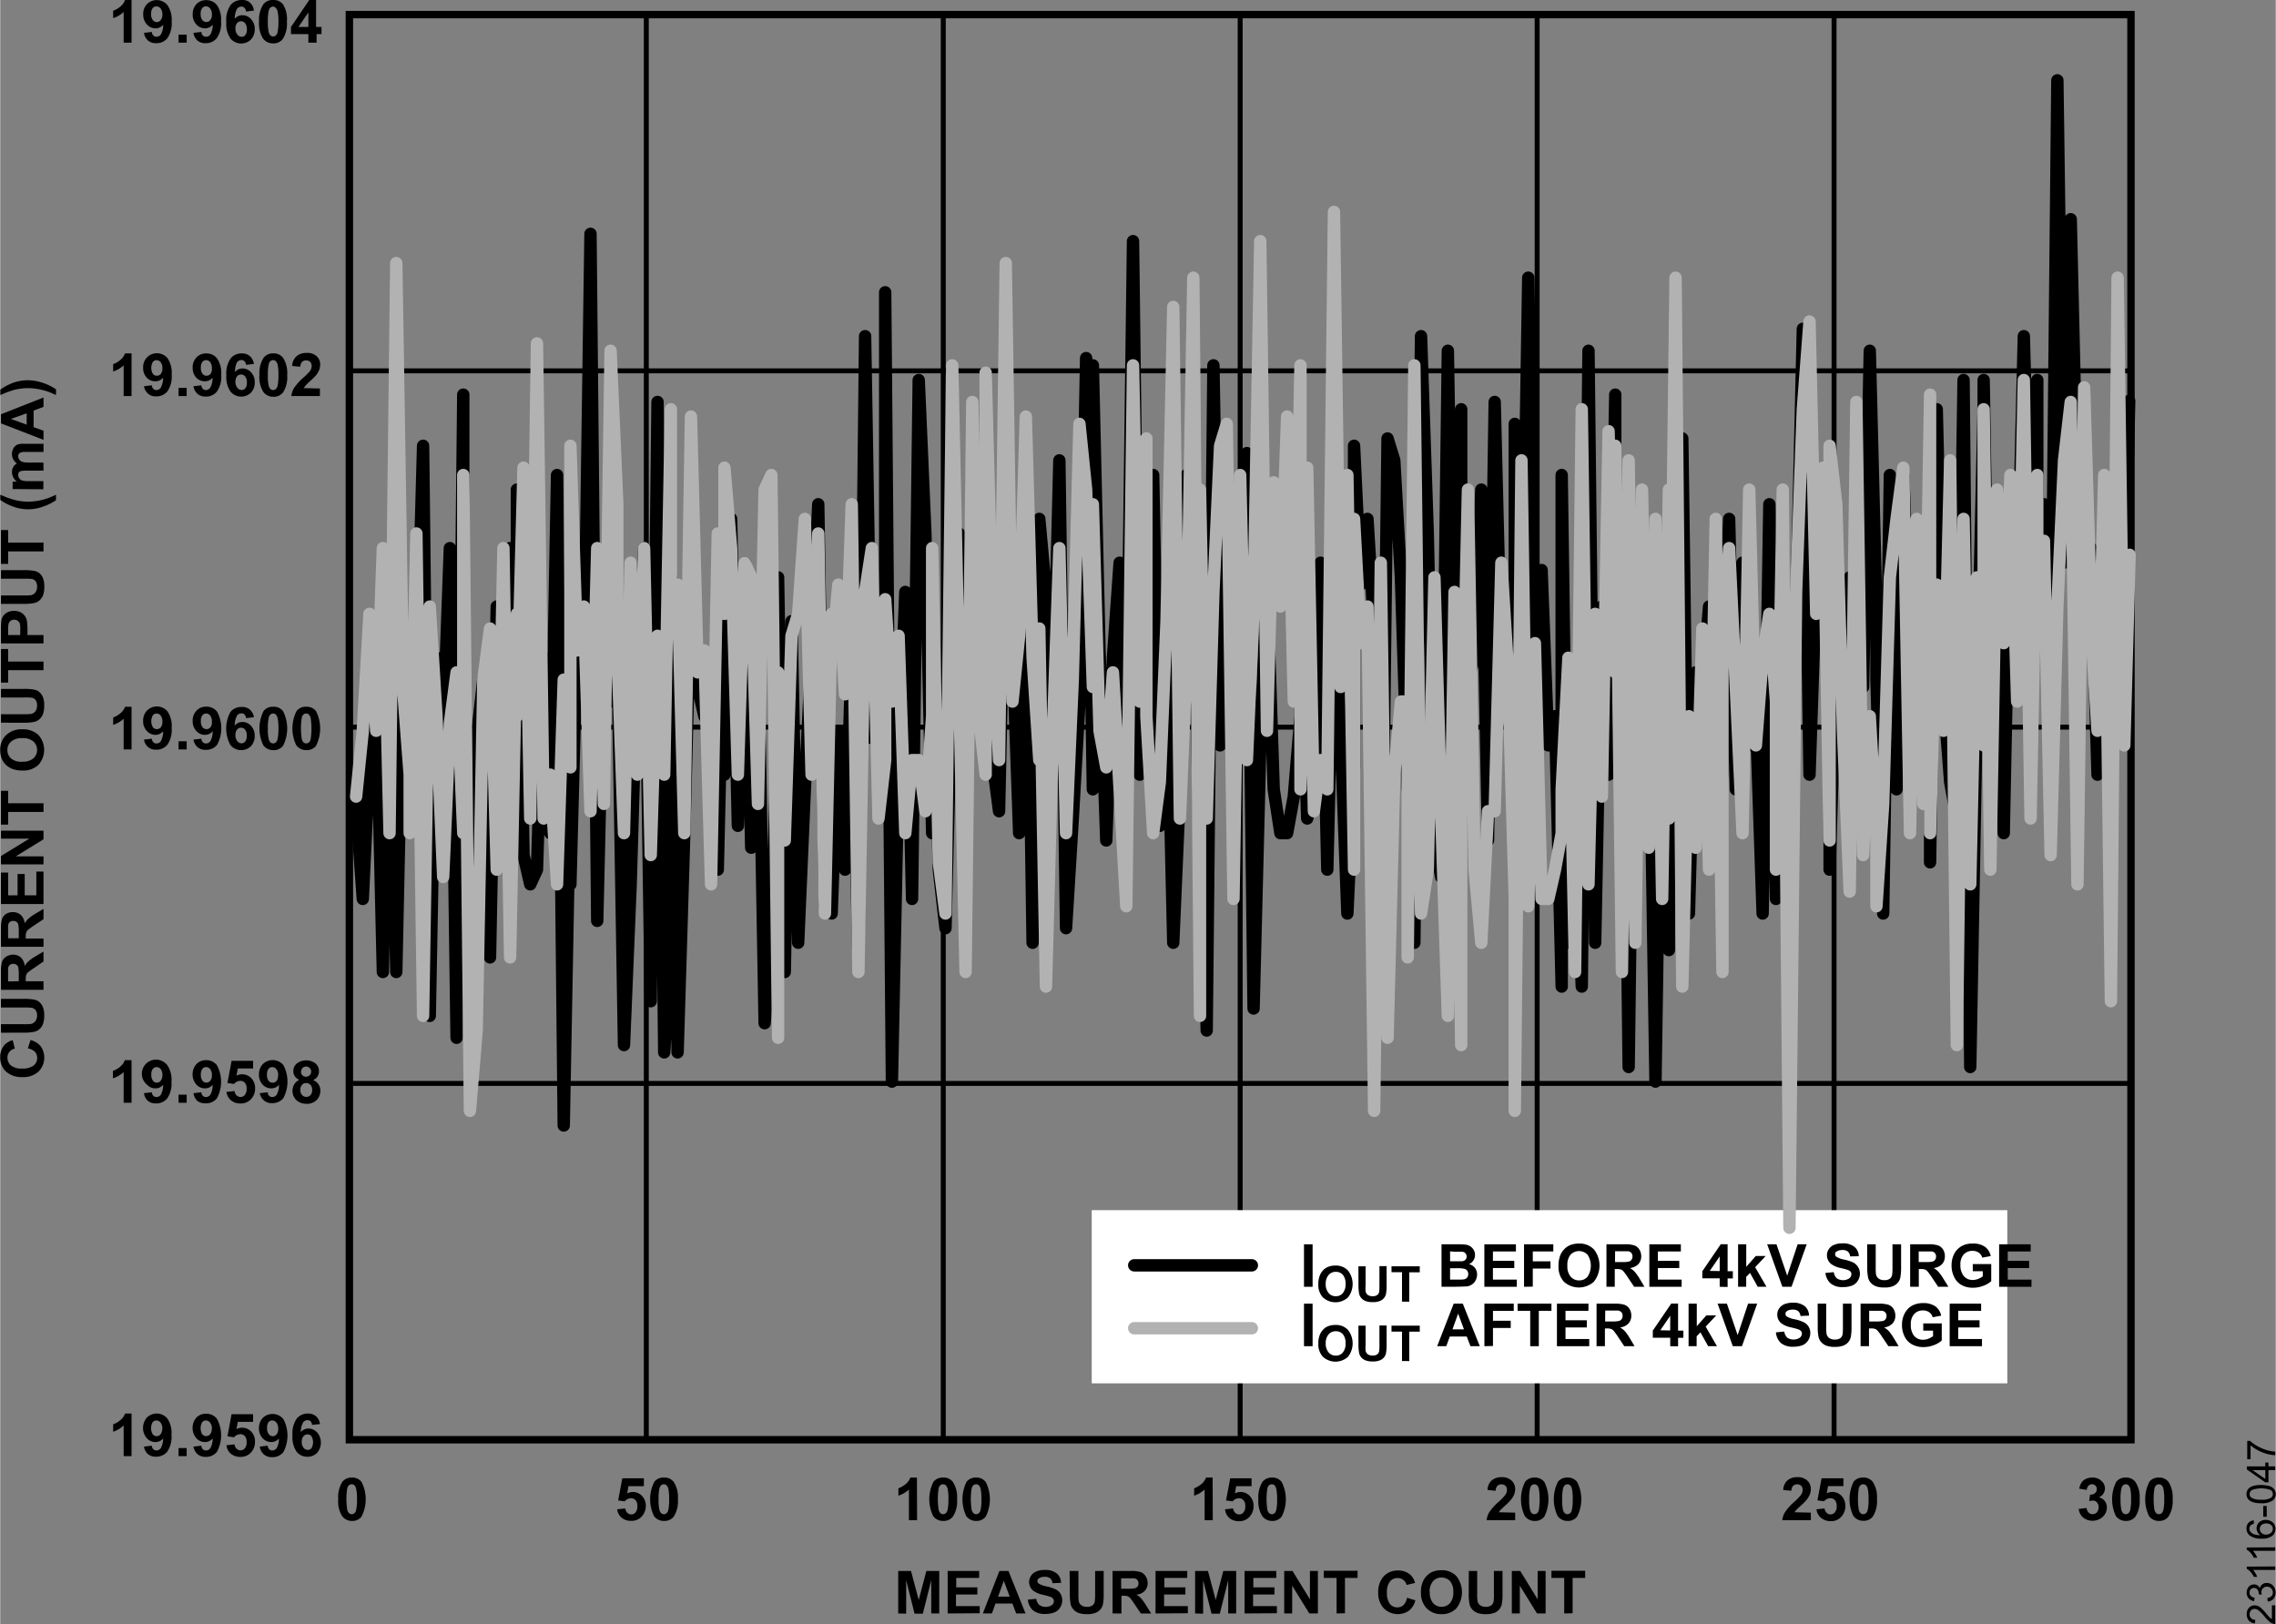
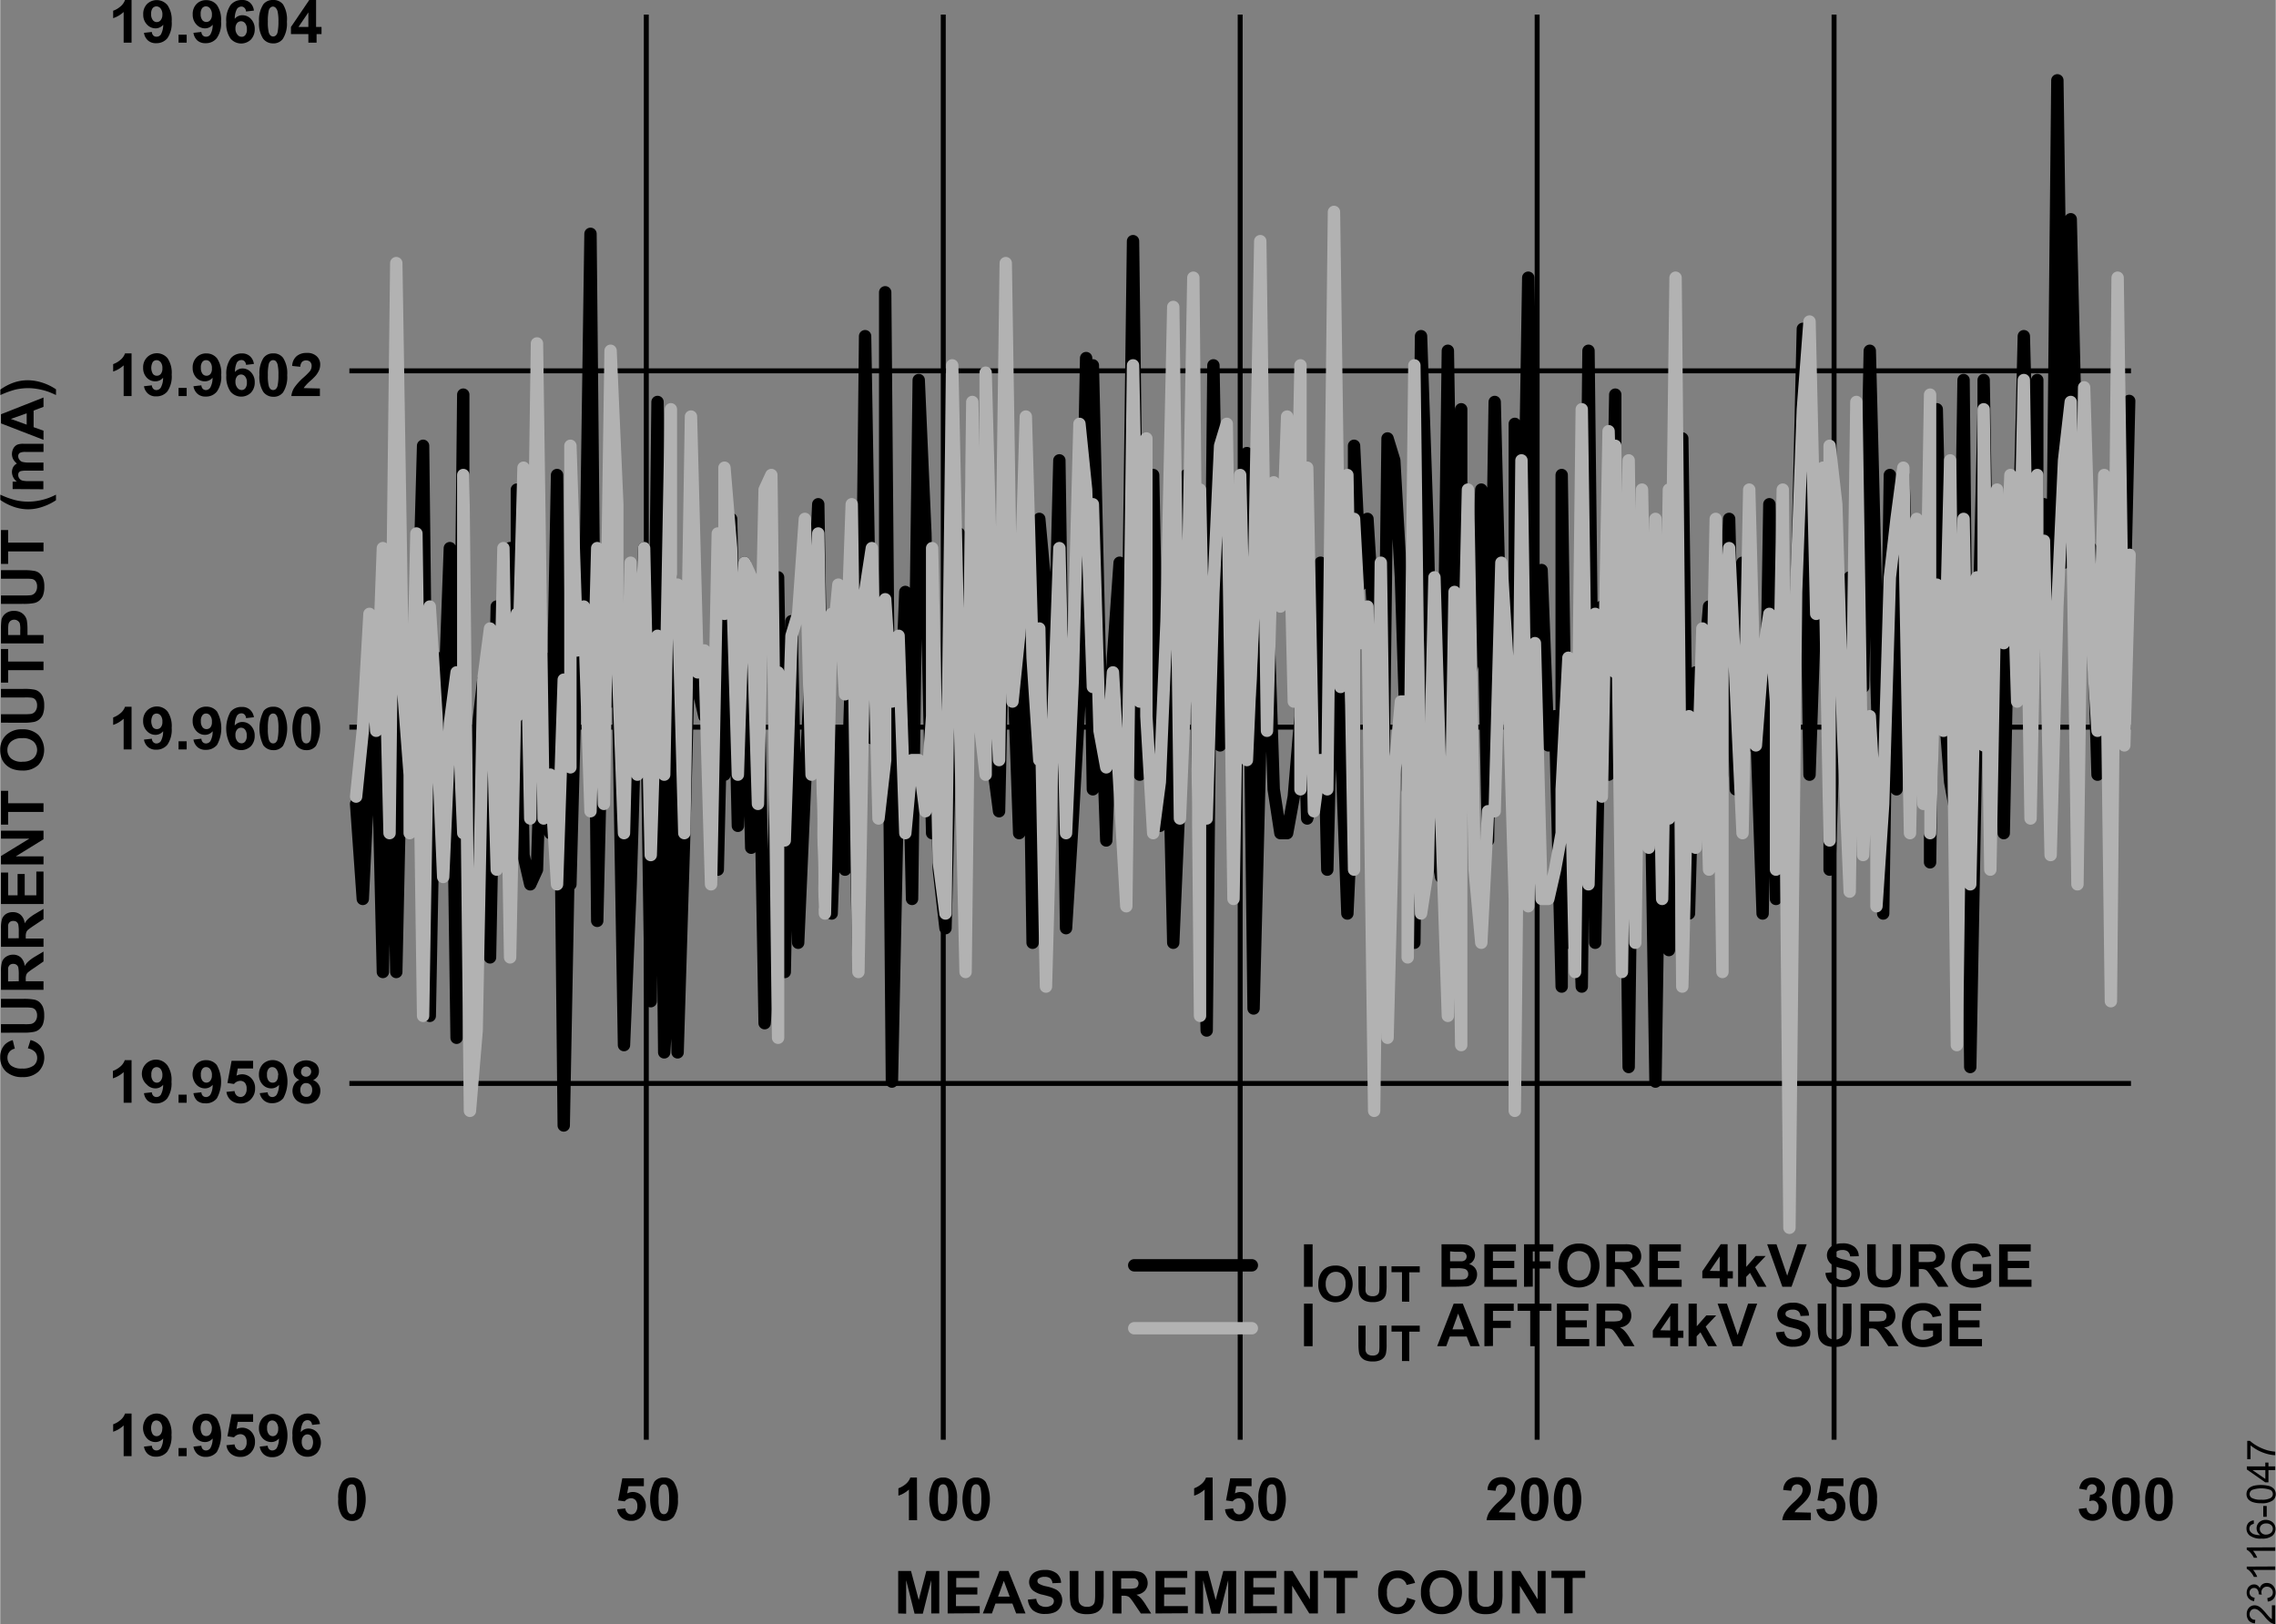
<svg xmlns="http://www.w3.org/2000/svg" id="ba7af61d-4cb0-4e8d-ac59-32547419f101" data-name="f85b187e-c154-4436-b40d-73f6dff414d1" width="6.39in" height="4.56in" viewBox="0 0 459.99 328.32">
  <rect x="0" y="0" width="459.99" height="328.32" fill="#808080" stroke="none" />
  <title>23116-047</title>
  <g>
    <path d="M26.6,8.63H25V2.42a5.62,5.62,0,0,1-2.12,1.25V2.17a4.43,4.43,0,0,0,1.4-.8,3,3,0,0,0,1-1.37H26.6Z" transform="translate(-0.05 0)" />
    <path d="M29.11,6.64l1.59-.18a1.12,1.12,0,0,0,.3.72.89.89,0,0,0,.66.24A1.06,1.06,0,0,0,32.51,7,4.12,4.12,0,0,0,33,5a2,2,0,0,1-1.55.73,2.34,2.34,0,0,1-1.75-.79,2.78,2.78,0,0,1-.74-2A2.85,2.85,0,0,1,29.71.83a2.81,2.81,0,0,1,4,.05l.15.16a5.24,5.24,0,0,1,.85,3.29,5.37,5.37,0,0,1-.87,3.4,2.83,2.83,0,0,1-2.28,1,2.33,2.33,0,0,1-1.63-.54A2.5,2.5,0,0,1,29.11,6.64ZM32.83,3a1.92,1.92,0,0,0-.32-1.23,1.08,1.08,0,0,0-.89-.48,1,1,0,0,0-.76.36,1.82,1.82,0,0,0-.3,1.18,1.83,1.83,0,0,0,.33,1.22,1,1,0,0,0,1.62,0A1.73,1.73,0,0,0,32.83,3Z" transform="translate(-0.05 0)" />
    <path d="M36.1,8.63V7h1.64V8.63Z" transform="translate(-0.05 0)" />
    <path d="M39.11,6.64l1.6-.18a1.12,1.12,0,0,0,.3.72.88.88,0,0,0,.65.24A1,1,0,0,0,42.51,7,3.9,3.9,0,0,0,43,5a2,2,0,0,1-1.56.73,2.31,2.31,0,0,1-1.74-.79,2.83,2.83,0,0,1-.74-2A2.89,2.89,0,0,1,39.71.83a2.63,2.63,0,0,1,2-.8,2.68,2.68,0,0,1,2.15,1,5.21,5.21,0,0,1,.83,3.3,5.2,5.2,0,0,1-.88,3.4,2.79,2.79,0,0,1-2.27,1,2.37,2.37,0,0,1-1.63-.54A2.57,2.57,0,0,1,39.11,6.64ZM42.84,3a1.85,1.85,0,0,0-.33-1.23,1,1,0,0,0-.88-.48.93.93,0,0,0-.76.36,1.82,1.82,0,0,0-.3,1.18,1.88,1.88,0,0,0,.33,1.22,1,1,0,0,0,.82.39,1,1,0,0,0,.8-.38A1.61,1.61,0,0,0,42.84,3Z" transform="translate(-0.05 0)" />
    <path d="M51.33,2.14l-1.59.19a1.12,1.12,0,0,0-.31-.73.84.84,0,0,0-.64-.27,1.1,1.1,0,0,0-.88.47,4.1,4.1,0,0,0-.45,2A1.93,1.93,0,0,1,49,3.08a2.35,2.35,0,0,1,1.76.78,2.86,2.86,0,0,1,.74,2A3,3,0,0,1,50.72,8a2.83,2.83,0,0,1-4-.07l-.13-.15a5.22,5.22,0,0,1-.84-3.31A5.29,5.29,0,0,1,46.63,1a2.85,2.85,0,0,1,2.26-1,2.3,2.3,0,0,1,1.62.51A2.52,2.52,0,0,1,51.33,2.14ZM47.6,5.73A1.83,1.83,0,0,0,48,7a1.06,1.06,0,0,0,.84.44.9.9,0,0,0,.76-.36,1.73,1.73,0,0,0,.31-1.17,1.83,1.83,0,0,0-.37-1.23,1.05,1.05,0,0,0-1.62,0A1.65,1.65,0,0,0,47.6,5.73Z" transform="translate(-0.05 0)" />
    <path d="M55.22,0a2.38,2.38,0,0,1,2,.89A5.74,5.74,0,0,1,58,4.39a5.73,5.73,0,0,1-.84,3.5,2.34,2.34,0,0,1-2,.88,2.45,2.45,0,0,1-2-1,5.75,5.75,0,0,1-.79-3.44A5.71,5.71,0,0,1,53.26.84,2.37,2.37,0,0,1,55.22,0Zm0,1.33a.77.77,0,0,0-.53.19,1.15,1.15,0,0,0-.37.68,9.14,9.14,0,0,0-.17,2.15,8.51,8.51,0,0,0,.16,2.08,1.46,1.46,0,0,0,.38.75.82.82,0,0,0,1.06,0,1.26,1.26,0,0,0,.37-.69,10.19,10.19,0,0,0,.17-2.14,9.13,9.13,0,0,0-.16-2,1.62,1.62,0,0,0-.38-.75A.78.78,0,0,0,55.22,1.33Z" transform="translate(-0.05 0)" />
    <path d="M62.34,8.63V6.9H58.82V5.46L62.52,0H63.9V5.45H65V6.9h-1V8.63Zm0-3.18V2.51l-2,2.94Z" transform="translate(-0.05 0)" />
  </g>
  <g>
    <path d="M26.6,294.38H25v-6.21a5.54,5.54,0,0,1-2.12,1.27v-1.5a4.43,4.43,0,0,0,1.4-.8,2.92,2.92,0,0,0,1-1.37H26.6Z" transform="translate(-0.05 0)" />
    <path d="M29.11,292.45l1.59-.18a1.16,1.16,0,0,0,.3.72.93.93,0,0,0,.66.24,1.11,1.11,0,0,0,.86-.47,4.15,4.15,0,0,0,.46-1.95,2,2,0,0,1-1.55.72,2.33,2.33,0,0,1-1.75-.78,3.2,3.2,0,0,1,0-4.15,2.81,2.81,0,0,1,4,0l.15.16a5.2,5.2,0,0,1,.84,3.32,5.35,5.35,0,0,1-.87,3.41,2.89,2.89,0,0,1-2.28,1,2.43,2.43,0,0,1-1.63-.54A2.53,2.53,0,0,1,29.11,292.45Zm3.72-3.61a2,2,0,0,0-.36-1.24,1.15,1.15,0,0,0-.85-.44,1,1,0,0,0-.76.36,2.46,2.46,0,0,0,0,2.41,1,1,0,0,0,1.62,0,1.74,1.74,0,0,0,.32-1.15Z" transform="translate(-0.05 0)" />
    <path d="M36.1,294.38v-1.64h1.64v1.64Z" transform="translate(-0.05 0)" />
    <path d="M39.11,292.45l1.6-.18a1.16,1.16,0,0,0,.3.72.92.92,0,0,0,.65.24,1.11,1.11,0,0,0,.87-.47,3.92,3.92,0,0,0,.46-1.95,2,2,0,0,1-1.56.72,2.34,2.34,0,0,1-1.74-.78,3.22,3.22,0,0,1,0-4.15,2.63,2.63,0,0,1,2-.8,2.74,2.74,0,0,1,2.15,1,7,7,0,0,1,0,6.73,2.85,2.85,0,0,1-2.27,1,2.47,2.47,0,0,1-1.63-.54A2.67,2.67,0,0,1,39.11,292.45Zm3.73-3.61a1.86,1.86,0,0,0-.37-1.24,1.09,1.09,0,0,0-.84-.44,1,1,0,0,0-.76.36,2.46,2.46,0,0,0,0,2.41,1,1,0,0,0,.82.39,1,1,0,0,0,.8-.38,1.69,1.69,0,0,0,.32-1.15Z" transform="translate(-0.05 0)" />
    <path d="M45.78,292.17l1.64-.17a1.44,1.44,0,0,0,.41.89,1.21,1.21,0,0,0,.8.32,1.12,1.12,0,0,0,.87-.42,1.85,1.85,0,0,0,.36-1.26,1.79,1.79,0,0,0-.35-1.2,1.24,1.24,0,0,0-.93-.39,1.72,1.72,0,0,0-1.27.63l-1.33-.2.84-4.47h4.35v1.54h-3.1l-.26,1.46a2.71,2.71,0,0,1,1.12-.27,2.5,2.5,0,0,1,1.86.79,2.86,2.86,0,0,1,.76,2.08,3,3,0,0,1-.61,1.89,2.76,2.76,0,0,1-2.33,1.14,2.91,2.91,0,0,1-1.94-.64A2.59,2.59,0,0,1,45.78,292.17Z" transform="translate(-0.05 0)" />
    <path d="M52.51,292.45l1.61-.18a1.06,1.06,0,0,0,.3.72.91.91,0,0,0,.65.24,1.13,1.13,0,0,0,.87-.47,4,4,0,0,0,.45-1.95,2,2,0,0,1-1.55.72,2.4,2.4,0,0,1-1.76-.78,2.9,2.9,0,0,1-.73-2,3,3,0,0,1,.77-2.1,2.82,2.82,0,0,1,4,.06l.15.15a7.1,7.1,0,0,1,0,6.73,2.85,2.85,0,0,1-2.27,1,2.43,2.43,0,0,1-1.63-.54A2.58,2.58,0,0,1,52.51,292.45Zm3.74-3.61a2,2,0,0,0-.37-1.24,1.09,1.09,0,0,0-.84-.44,1,1,0,0,0-.76.36A1.79,1.79,0,0,0,54,288.7a1.84,1.84,0,0,0,.33,1.23,1,1,0,0,0,1.62,0,1.66,1.66,0,0,0,.28-1.15Z" transform="translate(-0.05 0)" />
    <path d="M64.69,287.89l-1.6.17a1.16,1.16,0,0,0-.3-.72.88.88,0,0,0-.64-.24,1.1,1.1,0,0,0-.88.47,3.91,3.91,0,0,0-.45,1.95,1.94,1.94,0,0,1,1.52-.72,2.39,2.39,0,0,1,1.77.78,3.17,3.17,0,0,1,0,4.12,2.63,2.63,0,0,1-2,.8,2.72,2.72,0,0,1-2.14-1,5.2,5.2,0,0,1-.84-3.32,5.29,5.29,0,0,1,.87-3.41,2.85,2.85,0,0,1,2.27-1,2.43,2.43,0,0,1,1.62.55A2.57,2.57,0,0,1,64.69,287.89ZM61,291.45a1.86,1.86,0,0,0,.37,1.24,1.11,1.11,0,0,0,.84.43,1,1,0,0,0,.76-.35,2.43,2.43,0,0,0,0-2.41,1.05,1.05,0,0,0-1.49-.13l-.14.13A1.71,1.71,0,0,0,61,291.45Z" transform="translate(-0.05 0)" />
  </g>
  <g>
-     <rect x="70.58" y="2.95" width="360.14" height="288.11" fill="none" stroke="#000" stroke-width="1.5" />
    <line x1="70.58" y1="219.03" x2="430.72" y2="219.03" fill="none" stroke="#000" stroke-width="1" />
    <line x1="70.58" y1="147" x2="430.72" y2="147" fill="none" stroke="#000" stroke-width="1" />
    <line x1="70.58" y1="74.97" x2="430.72" y2="74.97" fill="none" stroke="#000" stroke-width="1" />
    <line x1="370.7" y1="2.95" x2="370.7" y2="291.06" fill="none" stroke="#000" stroke-width="1" />
    <line x1="310.68" y1="2.95" x2="310.68" y2="291.06" fill="none" stroke="#000" stroke-width="1" />
    <line x1="250.65" y1="2.95" x2="250.65" y2="291.06" fill="none" stroke="#000" stroke-width="1" />
    <line x1="190.63" y1="2.95" x2="190.63" y2="291.06" fill="none" stroke="#000" stroke-width="1" />
    <line x1="130.6" y1="2.95" x2="130.6" y2="291.06" fill="none" stroke="#000" stroke-width="1" />
  </g>
  <g>
-     <rect x="220.64" y="244.65" width="185.08" height="35.01" fill="#fff" />
    <g>
      <path d="M263.6,260.14v-8.59h1.74v8.59Z" transform="translate(-0.05 0)" />
      <path d="M266.5,259.6a4.43,4.43,0,0,1,.33-1.83,3.35,3.35,0,0,1,.66-1,2.86,2.86,0,0,1,.93-.64,3.86,3.86,0,0,1,1.54-.28,3.32,3.32,0,0,1,2.53,1,4.39,4.39,0,0,1,0,5.44,3.75,3.75,0,0,1-5.06,0A3.63,3.63,0,0,1,266.5,259.6Zm1.49-.05a2.73,2.73,0,0,0,.61,1.88,1.82,1.82,0,0,0,1.43.62,1.77,1.77,0,0,0,1.41-.62,2.73,2.73,0,0,0,.56-1.87,2.68,2.68,0,0,0-.54-1.83,1.8,1.8,0,0,0-1.43-.61,1.87,1.87,0,0,0-1.44.61,2.67,2.67,0,0,0-.6,1.82Z" transform="translate(-0.05 0)" />
      <path d="M274.6,256h1.45v3.88a7.88,7.88,0,0,0,0,1.19,1.16,1.16,0,0,0,.44.71,1.56,1.56,0,0,0,1,.26,1.36,1.36,0,0,0,.92-.25,1,1,0,0,0,.38-.62,8.11,8.11,0,0,0,.06-1.21v-4h1.45v3.76a9.23,9.23,0,0,1-.12,1.82,1.93,1.93,0,0,1-.43.9,2.05,2.05,0,0,1-.84.58,3.42,3.42,0,0,1-1.38.22A3.76,3.76,0,0,1,276,263a2.19,2.19,0,0,1-.84-.61,2.1,2.1,0,0,1-.41-.8,9.9,9.9,0,0,1-.14-1.81Z" transform="translate(-0.05 0)" />
      <path d="M283.41,263.14v-5.95h-2.12V256H287v1.21h-2.12v5.95Z" transform="translate(-0.05 0)" />
      <path d="M291.4,251.55h3.43a11,11,0,0,1,1.52.08,2.18,2.18,0,0,1,1.56,1.07,2,2,0,0,1,.26,1,2,2,0,0,1-1.21,1.86,2.19,2.19,0,0,1,1.21.78,2.11,2.11,0,0,1,.42,1.3,2.49,2.49,0,0,1-.27,1.14,2.14,2.14,0,0,1-.75.88,2.29,2.29,0,0,1-1.16.41c-.29,0-1,.05-2.09.06H291.4Zm1.73,1.43v2h2.4a1.14,1.14,0,0,0,.7-.3,1,1,0,0,0,0-1.32.94.94,0,0,0-.65-.3H294.1Zm0,3.41v2.3h1.61a7.84,7.84,0,0,0,1.19-.05,1.05,1.05,0,0,0,.63-.35,1,1,0,0,0,.24-.73,1.08,1.08,0,0,0-.19-.65,1,1,0,0,0-.54-.39,5.67,5.67,0,0,0-1.54-.13Z" transform="translate(-0.05 0)" />
      <path d="M300.06,260.14v-8.59h6.38V253h-4.65v1.9h4.32v1.45h-4.32v2.34h4.83v1.45Z" transform="translate(-0.05 0)" />
      <path d="M308.08,260.14v-8.59H314V253h-4.15v2h3.58v1.46h-3.58v3.65Z" transform="translate(-0.05 0)" />
      <path d="M315.05,255.89a5.53,5.53,0,0,1,.39-2.2,4,4,0,0,1,.8-1.18,3.41,3.41,0,0,1,1.11-.77,4.71,4.71,0,0,1,1.85-.34,4,4,0,0,1,3,1.18,5.25,5.25,0,0,1,0,6.53,4.52,4.52,0,0,1-6.07,0A4.44,4.44,0,0,1,315.05,255.89Zm1.79,0a3.2,3.2,0,0,0,.67,2.21,2.2,2.2,0,0,0,1.71.75,2.16,2.16,0,0,0,1.7-.75,4.06,4.06,0,0,0,0-4.44,2.39,2.39,0,0,0-3.45,0,3.25,3.25,0,0,0-.63,2.17Z" transform="translate(-0.05 0)" />
      <path d="M324.74,260.14v-8.59h3.65a5.84,5.84,0,0,1,2,.23,2,2,0,0,1,1,.82,2.61,2.61,0,0,1,.38,1.36,2.32,2.32,0,0,1-.57,1.59,2.77,2.77,0,0,1-1.71.8,4.13,4.13,0,0,1,.93.72,9.86,9.86,0,0,1,1,1.39l1,1.68h-2.08l-1.26-1.87a10.06,10.06,0,0,0-.91-1.26,1.19,1.19,0,0,0-.52-.36,2.8,2.8,0,0,0-.87-.1h-.36v3.59Zm1.73-5h1.29a6.24,6.24,0,0,0,1.56-.11.87.87,0,0,0,.48-.36A1,1,0,0,0,330,254a1,1,0,0,0-.23-.7,1,1,0,0,0-.66-.34h-2.62Z" transform="translate(-0.05 0)" />
      <path d="M333.41,260.14v-8.59h6.37V253h-4.64v1.9h4.32v1.45h-4.32v2.34h4.8v1.45Z" transform="translate(-0.05 0)" />
      <path d="M347.63,260.14v-1.71h-3.51V257l3.72-5.46h1.39V257h1.06v1.45h-1.06v1.73Zm0-3.18V254l-2,2.93Z" transform="translate(-0.05 0)" />
      <path d="M351.35,260.14v-8.59H353v4.56l1.93-2.2h2l-2.13,2.28,2.29,3.95h-1.77l-1.56-2.8-.77.8v2Z" transform="translate(-0.05 0)" />
      <path d="M360.3,260.14l-3.07-8.59h1.88l2.17,6.35,2.11-6.35h1.83l-3.07,8.59Z" transform="translate(-0.05 0)" />
      <path d="M369,257.34l1.69-.16a2.1,2.1,0,0,0,.62,1.25,2.3,2.3,0,0,0,2.52,0,1,1,0,0,0,.42-.83.76.76,0,0,0-.17-.52,1.49,1.49,0,0,0-.63-.37c-.2-.07-.66-.2-1.39-.37a4.73,4.73,0,0,1-1.95-.85,2.25,2.25,0,0,1-.8-1.73,2.15,2.15,0,0,1,.38-1.23,2.28,2.28,0,0,1,1.07-.87,4.25,4.25,0,0,1,1.69-.3,3.65,3.65,0,0,1,2.43.71,2.41,2.41,0,0,1,.86,1.89L374,254a1.53,1.53,0,0,0-.48-1,1.71,1.71,0,0,0-1.1-.29,2.05,2.05,0,0,0-1.18.31.61.61,0,0,0-.28.53.66.66,0,0,0,.26.52,4.55,4.55,0,0,0,1.59.58,8.27,8.27,0,0,1,1.88.61,2.58,2.58,0,0,1,.88,3.63,2.41,2.41,0,0,1-1.16,1,5,5,0,0,1-1.87.31,3.69,3.69,0,0,1-2.5-.75A3.34,3.34,0,0,1,369,257.34Z" transform="translate(-0.05 0)" />
      <path d="M377.44,251.55h1.73v4.65a11.56,11.56,0,0,0,.06,1.44,1.47,1.47,0,0,0,.53.84,1.9,1.9,0,0,0,1.15.32,1.77,1.77,0,0,0,1.12-.3,1.24,1.24,0,0,0,.45-.74,10.13,10.13,0,0,0,.08-1.46v-4.75h1.74v4.51a11.37,11.37,0,0,1-.15,2.18,2.4,2.4,0,0,1-.51,1.08,2.67,2.67,0,0,1-1,.7,4.15,4.15,0,0,1-1.67.26,4.56,4.56,0,0,1-1.86-.28,2.78,2.78,0,0,1-1-.74,2.38,2.38,0,0,1-.48-.95,10.63,10.63,0,0,1-.17-2.18Z" transform="translate(-0.05 0)" />
      <path d="M386.13,260.14v-8.59h3.65a5.9,5.9,0,0,1,2,.23,2,2,0,0,1,1,.82,2.51,2.51,0,0,1,.37,1.36,2.31,2.31,0,0,1-.56,1.59,2.77,2.77,0,0,1-1.7.8,4.37,4.37,0,0,1,.93.72,9.79,9.79,0,0,1,1,1.39l1.05,1.68H391.8l-1.26-1.87a12.6,12.6,0,0,0-.91-1.26,1.25,1.25,0,0,0-.52-.36,2.84,2.84,0,0,0-.87-.1h-.36v3.59Zm1.73-5h1.29a6.31,6.31,0,0,0,1.56-.11,1,1,0,0,0,.48-.36,1.11,1.11,0,0,0,.18-.64,1.05,1.05,0,0,0-.23-.7,1.09,1.09,0,0,0-.66-.34h-2.62Z" transform="translate(-0.05 0)" />
      <path d="M398.79,257v-1.45h3.73V259a4.43,4.43,0,0,1-1.58.93,5.51,5.51,0,0,1-2.09.4,4.59,4.59,0,0,1-2.35-.56A3.59,3.59,0,0,1,395,258.1a5.17,5.17,0,0,1-.5-2.29,5.05,5.05,0,0,1,.56-2.38,3.81,3.81,0,0,1,1.65-1.6,4.32,4.32,0,0,1,2.06-.43,4.09,4.09,0,0,1,2.5.67,3,3,0,0,1,1.15,1.86l-1.72.32a1.78,1.78,0,0,0-.68-1,2.11,2.11,0,0,0-1.25-.37,2.36,2.36,0,0,0-1.81.72,3,3,0,0,0-.67,2.14A3.37,3.37,0,0,0,397,258a2.24,2.24,0,0,0,1.78.76,2.9,2.9,0,0,0,1.09-.21,3.76,3.76,0,0,0,.94-.52V257Z" transform="translate(-0.05 0)" />
      <path d="M404.12,260.14v-8.59h6.38V253h-4.64v1.9h4.32v1.45h-4.32v2.34h4.8v1.45Z" transform="translate(-0.05 0)" />
      <path d="M263.6,272.15v-8.6h1.74v8.6Z" transform="translate(-0.05 0)" />
-       <path d="M266.5,271.61a4.4,4.4,0,0,1,.33-1.83,3.35,3.35,0,0,1,.66-1,2.58,2.58,0,0,1,.93-.64,3.69,3.69,0,0,1,1.54-.28,3.29,3.29,0,0,1,2.53,1,4.39,4.39,0,0,1,0,5.44,3.77,3.77,0,0,1-5.06,0A3.66,3.66,0,0,1,266.5,271.61Zm1.49-.05a2.73,2.73,0,0,0,.61,1.88,1.86,1.86,0,0,0,1.43.62,1.8,1.8,0,0,0,1.41-.62,2.73,2.73,0,0,0,.56-1.87,2.66,2.66,0,0,0-.54-1.83,1.77,1.77,0,0,0-1.43-.61,1.84,1.84,0,0,0-1.44.61,2.67,2.67,0,0,0-.6,1.82Z" transform="translate(-0.05 0)" />
      <path d="M274.6,268h1.45v3.88a7.88,7.88,0,0,0,0,1.19,1.22,1.22,0,0,0,.44.71,1.62,1.62,0,0,0,1,.26,1.36,1.36,0,0,0,.92-.25,1,1,0,0,0,.38-.62,8.18,8.18,0,0,0,.06-1.21v-4h1.45v3.76a9.23,9.23,0,0,1-.12,1.82,1.93,1.93,0,0,1-.43.9,2.05,2.05,0,0,1-.84.58,3.6,3.6,0,0,1-1.38.22A3.93,3.93,0,0,1,276,275a2.08,2.08,0,0,1-1.25-1.41,10,10,0,0,1-.14-1.81Z" transform="translate(-0.05 0)" />
      <path d="M283.41,275.15V269.2h-2.12V268H287v1.21h-2.12v5.95Z" transform="translate(-0.05 0)" />
      <path d="M299.14,272.15h-1.89l-.75-1.95h-3.43l-.71,1.95h-1.84l3.34-8.6h1.84Zm-3.2-3.4-1.18-3.19-1.15,3.19Z" transform="translate(-0.05 0)" />
      <path d="M300.07,272.15v-8.6H306V265H301.8v2h3.59v1.46H301.8v3.65Z" transform="translate(-0.05 0)" />
      <path d="M309.33,272.15V265h-2.55v-1.45h6.84V265h-2.55v7.15Z" transform="translate(-0.05 0)" />
      <path d="M314.73,272.15v-8.6h6.37V265h-4.64v1.91h4.31v1.45h-4.31v2.34h4.8v1.45Z" transform="translate(-0.05 0)" />
      <path d="M322.74,272.15v-8.6h3.65a6.41,6.41,0,0,1,2,.23,2,2,0,0,1,1,.82,2.46,2.46,0,0,1,.37,1.37,2.23,2.23,0,0,1-.57,1.59,2.72,2.72,0,0,1-1.7.8,3.63,3.63,0,0,1,.93.72,8,8,0,0,1,1,1.39l1,1.68h-2.08l-1.25-1.87a11.19,11.19,0,0,0-.91-1.26,1.25,1.25,0,0,0-.52-.36,2.59,2.59,0,0,0-.88-.1h-.35v3.59Zm1.73-5h1.28a6.75,6.75,0,0,0,1.56-.11,1.05,1.05,0,0,0,.49-.36A1.07,1.07,0,0,0,328,266a.93.93,0,0,0-.23-.7,1.1,1.1,0,0,0-.65-.35h-2.62Z" transform="translate(-0.05 0)" />
      <path d="M337.63,272.15v-1.71h-3.52V269l3.73-5.47h1.38V269h1.07v1.45h-1.07v1.73Zm0-3.18V266l-2,2.93Z" transform="translate(-0.05 0)" />
      <path d="M341.34,272.15v-8.6H343v4.57l1.93-2.2h2l-2.13,2.28,2.28,3.95h-1.78l-1.56-2.8-.77.8v2Z" transform="translate(-0.05 0)" />
      <path d="M350.28,272.15l-3.07-8.6h1.88l2.17,6.36,2.11-6.36h1.84l-3.08,8.6Z" transform="translate(-0.05 0)" />
      <path d="M359,269.35l1.68-.16a2.16,2.16,0,0,0,.62,1.25,2.34,2.34,0,0,0,2.52,0,1.1,1.1,0,0,0,.43-.83.8.8,0,0,0-.18-.52,1.5,1.5,0,0,0-.63-.37c-.2-.07-.66-.2-1.38-.37a4.88,4.88,0,0,1-2-.85,2.23,2.23,0,0,1-.79-1.73,2.12,2.12,0,0,1,.37-1.24,2.34,2.34,0,0,1,1.07-.87,4.4,4.4,0,0,1,1.69-.3,3.67,3.67,0,0,1,2.44.71,2.54,2.54,0,0,1,.85,1.9l-1.73.08a1.44,1.44,0,0,0-.48-1,1.71,1.71,0,0,0-1.1-.29,2,2,0,0,0-1.18.31.61.61,0,0,0-.27.54.64.64,0,0,0,.25.52,4.52,4.52,0,0,0,1.6.58,7.87,7.87,0,0,1,1.87.61,2.35,2.35,0,0,1,1.29,2.25,2.59,2.59,0,0,1-.41,1.38,2.46,2.46,0,0,1-1.16,1,5.17,5.17,0,0,1-1.87.31,3.73,3.73,0,0,1-2.5-.75A3.29,3.29,0,0,1,359,269.35Z" transform="translate(-0.05 0)" />
      <path d="M367.43,263.55h1.73v4.66a8.69,8.69,0,0,0,.07,1.44,1.36,1.36,0,0,0,.53.84,1.87,1.87,0,0,0,1.14.32,1.77,1.77,0,0,0,1.12-.3,1.18,1.18,0,0,0,.45-.74,10.27,10.27,0,0,0,.07-1.46v-4.76h1.74v4.52a11.36,11.36,0,0,1-.14,2.18,2.47,2.47,0,0,1-.52,1.08,2.52,2.52,0,0,1-1,.7,4.42,4.42,0,0,1-1.65.26,4.75,4.75,0,0,1-1.87-.28,2.81,2.81,0,0,1-1-.74,2.44,2.44,0,0,1-.48-.95,10,10,0,0,1-.17-2.18Z" transform="translate(-0.05 0)" />
      <path d="M376.11,272.15v-8.6h3.65a6.47,6.47,0,0,1,2,.23,2.11,2.11,0,0,1,1,.82,2.62,2.62,0,0,1,.38,1.37,2.32,2.32,0,0,1-.57,1.59,2.82,2.82,0,0,1-1.71.8,3.85,3.85,0,0,1,.94.72,10.66,10.66,0,0,1,1,1.39l1,1.68h-2.07l-1.26-1.87a9.45,9.45,0,0,0-.92-1.26,1.07,1.07,0,0,0-.52-.36,2.31,2.31,0,0,0-.87-.1h-.35v3.59Zm1.74-5h1.28a7.36,7.36,0,0,0,1.56-.11.92.92,0,0,0,.48-.36,1.06,1.06,0,0,0,.18-.64.93.93,0,0,0-.23-.7,1.1,1.1,0,0,0-.65-.35h-2.62Z" transform="translate(-0.05 0)" />
      <path d="M388.78,269v-1.45h3.74V271a4.85,4.85,0,0,1-1.58.93,5.8,5.8,0,0,1-2.1.4,4.69,4.69,0,0,1-2.35-.56,3.56,3.56,0,0,1-1.5-1.62,5.07,5.07,0,0,1-.51-2.29,4.81,4.81,0,0,1,.57-2.38,3.7,3.7,0,0,1,1.64-1.61,4.57,4.57,0,0,1,2.06-.43,4.18,4.18,0,0,1,2.5.67,3.06,3.06,0,0,1,1.15,1.87l-1.72.32a1.81,1.81,0,0,0-.68-1,2.09,2.09,0,0,0-1.25-.38,2.37,2.37,0,0,0-1.81.73,3,3,0,0,0-.67,2.14,3.4,3.4,0,0,0,.68,2.3,2.3,2.3,0,0,0,1.78.76,3.15,3.15,0,0,0,1.09-.21,4.32,4.32,0,0,0,.94-.52V269Z" transform="translate(-0.05 0)" />
      <path d="M394.12,272.15v-8.6h6.36V265h-4.63v1.91h4.31v1.45h-4.31v2.34h4.8v1.45Z" transform="translate(-0.05 0)" />
    </g>
    <line x1="229.23" y1="255.8" x2="253.01" y2="255.8" fill="none" stroke="#000" stroke-linecap="round" stroke-linejoin="round" stroke-width="2.5" />
    <line x1="253.01" y1="268.52" x2="229.23" y2="268.52" fill="none" stroke="#b2b2b2" stroke-linecap="round" stroke-linejoin="round" stroke-width="2.5" />
  </g>
  <g>
    <path d="M5.64,211.94l.53-1.68a3.83,3.83,0,0,1,2.09,1.29,4,4,0,0,1-.49,5.1,4.5,4.5,0,0,1-3.19,1.1,4.77,4.77,0,0,1-3.34-1.1,3.85,3.85,0,0,1-1.19-2.93A3.61,3.61,0,0,1,1,211.16a3.59,3.59,0,0,1,1.58-.88L3,212a1.81,1.81,0,0,0-1.49,1.81,2.07,2.07,0,0,0,.73,1.61,3.4,3.4,0,0,0,2.23.6,3.67,3.67,0,0,0,2.32-.6,1.92,1.92,0,0,0,.73-1.57,1.81,1.81,0,0,0-.44-1.19A2.68,2.68,0,0,0,5.64,211.94Z" transform="translate(-0.05 0)" />
    <path d="M.2,208.78v-1.73H4.86A8.6,8.6,0,0,0,6.29,207a1.42,1.42,0,0,0,.85-.54,1.86,1.86,0,0,0,.36-1.14,1.83,1.83,0,0,0-.3-1.11,1.27,1.27,0,0,0-.74-.46A10.27,10.27,0,0,0,5,203.67H.2v-1.74H4.72a11.37,11.37,0,0,1,2.18.15,2.35,2.35,0,0,1,1.08.51,2.92,2.92,0,0,1,.7,1,4.48,4.48,0,0,1,.26,1.66,4.89,4.89,0,0,1-.28,1.86,2.72,2.72,0,0,1-.74,1,2.31,2.31,0,0,1-1,.48,9.39,9.39,0,0,1-2.18.17Z" transform="translate(-0.05 0)" />
    <path d="M8.8,200.1H.2v-3.69a6.41,6.41,0,0,1,.23-2,2,2,0,0,1,.82-1A2.5,2.5,0,0,1,2.6,193a2.27,2.27,0,0,1,1.61.56A2.76,2.76,0,0,1,5,195.3a3.66,3.66,0,0,1,.73-.93,8.6,8.6,0,0,1,1.39-1l1.68-1v2l-1.87,1.3a12.74,12.74,0,0,0-1.27.91,1.23,1.23,0,0,0-.35.52,2.53,2.53,0,0,0-.1.87v.4H8.8Zm-5-1.73v-1.29a7.4,7.4,0,0,0-.11-1.56,1,1,0,0,0-.36-.48,1.07,1.07,0,0,0-.65-.18,1,1,0,0,0-.7.23,1.14,1.14,0,0,0-.34.66v2.66Z" transform="translate(-0.05 0)" />
    <path d="M8.8,191.41H.2v-3.66a6.44,6.44,0,0,1,.23-2,2.11,2.11,0,0,1,.82-1,2.57,2.57,0,0,1,1.35-.35,2.37,2.37,0,0,1,1.61.57,2.7,2.7,0,0,1,.79,1.7,3.62,3.62,0,0,1,.73-.93,9.26,9.26,0,0,1,1.39-1l1.68-1v2.08l-1.87,1.25c-.44.29-.87.59-1.27.91a1.33,1.33,0,0,0-.35.53,2.39,2.39,0,0,0-.1.88v.35H8.8Zm-5-1.73V188.4a7.45,7.45,0,0,0-.11-1.56,1.16,1.16,0,0,0-.36-.49,1.15,1.15,0,0,0-.65-.17,1.05,1.05,0,0,0-.7.23,1.14,1.14,0,0,0-.34.65v2.63Z" transform="translate(-0.05 0)" />
    <path d="M8.8,182.76H.2V176.4H1.65V181H3.56v-4.31H5V181H7.35v-4.8H8.8Z" transform="translate(-0.05 0)" />
    <path d="M8.8,174.74H.2v-1.68l5.74-3.52H.2v-1.61H8.8v1.74l-5.61,3.46H8.8Z" transform="translate(-0.05 0)" />
    <path d="M8.8,164.15H1.65v2.56H.2v-6.84H1.65v2.52H8.8Z" transform="translate(-0.05 0)" />
    <path d="M4.55,155.77a5.55,5.55,0,0,1-2.21-.39,4.24,4.24,0,0,1-1.18-.8,3.74,3.74,0,0,1-.77-1.11,4.89,4.89,0,0,1-.34-1.85,4,4,0,0,1,1.18-3,4.48,4.48,0,0,1,3.27-1.18,4.54,4.54,0,0,1,3.26,1.13,4.52,4.52,0,0,1,0,6.07A4.42,4.42,0,0,1,4.55,155.77Zm0-1.79a3.21,3.21,0,0,0,2.21-.67,2.32,2.32,0,0,0,0-3.41,3.21,3.21,0,0,0-2.25-.67,3.25,3.25,0,0,0-2.21.65,2.19,2.19,0,0,0-.8,1.72,2.23,2.23,0,0,0,.74,1.73A3.25,3.25,0,0,0,4.5,154Z" transform="translate(-0.05 0)" />
    <path d="M.2,146.1v-1.71H4.86a11.48,11.48,0,0,0,1.43-.06,1.45,1.45,0,0,0,.85-.53,1.92,1.92,0,0,0,.36-1.18,1.79,1.79,0,0,0-.3-1.11,1.18,1.18,0,0,0-.74-.45A9,9,0,0,0,5,141H.2v-1.73H4.72a10.61,10.61,0,0,1,2.18.14,2.23,2.23,0,0,1,1.08.52,2.52,2.52,0,0,1,.7,1,4.36,4.36,0,0,1,.26,1.65,5,5,0,0,1-.28,1.87,2.81,2.81,0,0,1-.74,1,2.46,2.46,0,0,1-1,.49,10.63,10.63,0,0,1-2.18.17Z" transform="translate(-0.05 0)" />
    <path d="M8.8,135.48H1.65V138H.2V131.2H1.65v2.54H8.8Z" transform="translate(-0.05 0)" />
    <path d="M8.8,130.08H.2V127.3a11.93,11.93,0,0,1,.12-2.07A2.28,2.28,0,0,1,1.17,124a2.66,2.66,0,0,1,1.68-.5,2.81,2.81,0,0,1,1.33.29,2.39,2.39,0,0,1,.85.73,2.51,2.51,0,0,1,.4.9,10.71,10.71,0,0,1,.13,1.79v1.17H8.8Zm-7.15-1.7H4.1v-1A4.87,4.87,0,0,0,4,126a1.19,1.19,0,0,0-.46-.53,1.16,1.16,0,0,0-.67-.19,1.16,1.16,0,0,0-.78.27,1.24,1.24,0,0,0-.38.7,8.65,8.65,0,0,0-.06,1.25Z" transform="translate(-0.05 0)" />
    <path d="M.2,122.09v-1.71H4.86a11.48,11.48,0,0,0,1.43-.06,1.45,1.45,0,0,0,.85-.53,1.92,1.92,0,0,0,.36-1.18,1.79,1.79,0,0,0-.3-1.11,1.18,1.18,0,0,0-.74-.45A9,9,0,0,0,5,117H.2v-1.73H4.72a11.36,11.36,0,0,1,2.18.14A2.23,2.23,0,0,1,8,115.9a2.52,2.52,0,0,1,.7,1,4.36,4.36,0,0,1,.26,1.65,5,5,0,0,1-.28,1.87,2.81,2.81,0,0,1-.74,1,2.46,2.46,0,0,1-1,.49,10.63,10.63,0,0,1-2.18.17Z" transform="translate(-0.05 0)" />
    <path d="M8.8,111.47H1.65V114H.2v-6.84H1.65v2.54H8.8Z" transform="translate(-0.05 0)" />
    <path d="M11.32,100v1.13a11.3,11.3,0,0,1-2.82,1.36,8.84,8.84,0,0,1-2.83.47,8.9,8.9,0,0,1-3.18-.61,10.79,10.79,0,0,1-2.42-1.28V100a16.94,16.94,0,0,0,3,1.1,10.65,10.65,0,0,0,2.64.31,11.19,11.19,0,0,0,2-.18,12.75,12.75,0,0,0,1.91-.49A13.08,13.08,0,0,0,11.32,100Z" transform="translate(-0.05 0)" />
    <path d="M2.56,98.87v-1.5h.86a2.49,2.49,0,0,1-1-1.94,2.15,2.15,0,0,1,.25-1,1.85,1.85,0,0,1,.75-.72,2.88,2.88,0,0,1-.75-.88,2.31,2.31,0,0,1-.25-1,2.43,2.43,0,0,1,.28-1.16,1.75,1.75,0,0,1,.81-.78,3.3,3.3,0,0,1,1.29-.17h4v1.65H5.24a2.58,2.58,0,0,0-1.2.17.76.76,0,0,0-.35.7,1.1,1.1,0,0,0,.21.65,1.15,1.15,0,0,0,.6.48,4.64,4.64,0,0,0,1.29.14h3v1.64H5.39a4.63,4.63,0,0,0-1.18.09.77.77,0,0,0-.39.27.87.87,0,0,0-.13.5,1.17,1.17,0,0,0,.8,1.13,5,5,0,0,0,1.28.13h3v1.64Z" transform="translate(-0.05 0)" />
    <path d="M8.8,80.36v1.89L6.8,83v3.36l2,.71v1.85L.2,85.59V83.75Zm-3.4,3.2L2.2,84.69l3.2,1.16Z" transform="translate(-0.05 0)" />
    <path d="M11.32,79.86c-.69-.32-1.23-.55-1.6-.68a11.66,11.66,0,0,0-1.28-.37,13.34,13.34,0,0,0-1.38-.25,10.17,10.17,0,0,0-1.34-.09,11.68,11.68,0,0,0-2.64.3,18.67,18.67,0,0,0-3,1.1V78.76a10.86,10.86,0,0,1,2.65-1.4,8.85,8.85,0,0,1,2.88-.49,9.72,9.72,0,0,1,2.62.39,10.84,10.84,0,0,1,3.1,1.45Z" transform="translate(-0.05 0)" />
  </g>
  <path d="M71.09,298.71a2.3,2.3,0,0,1,2,.89,7.67,7.67,0,0,1,0,7,2.32,2.32,0,0,1-1.94.88,2.44,2.44,0,0,1-2-1,5.57,5.57,0,0,1-.77-3.43,5.74,5.74,0,0,1,.84-3.5A2.39,2.39,0,0,1,71.09,298.71Zm0,1.36a.83.83,0,0,0-.54.19,1.45,1.45,0,0,0-.36.68,14.07,14.07,0,0,0,0,4.23,1.4,1.4,0,0,0,.39.75.75.75,0,0,0,.53.19.78.78,0,0,0,.53-.19,1.19,1.19,0,0,0,.36-.68,8.64,8.64,0,0,0,.17-2.15A9,9,0,0,0,72,301a1.45,1.45,0,0,0-.38-.76A.78.78,0,0,0,71.09,300.07Z" transform="translate(-0.05 0)" />
  <g>
    <path d="M420.21,305.05l1.59-.19a1.52,1.52,0,0,0,.41.93,1.12,1.12,0,0,0,.81.32,1.17,1.17,0,0,0,.86-.38,1.51,1.51,0,0,0,.35-1,1.42,1.42,0,0,0-.34-1,1.08,1.08,0,0,0-.81-.37,2.82,2.82,0,0,0-.76.13l.18-1.34a1.43,1.43,0,0,0,1-.29,1,1,0,0,0,.35-.82.89.89,0,0,0-.25-.69,1,1,0,0,0-1.41,0,1.36,1.36,0,0,0-.36.86l-1.52-.26a3.29,3.29,0,0,1,.48-1.25,2.18,2.18,0,0,1,.89-.73,3,3,0,0,1,1.28-.26,2.48,2.48,0,0,1,1.94.77,1.95,1.95,0,0,1-.63,3.23,2,2,0,0,1,1.62,2,2.53,2.53,0,0,1-.82,1.93,3.08,3.08,0,0,1-4,.13A2.67,2.67,0,0,1,420.21,305.05Z" transform="translate(-0.05 0)" />
    <path d="M429.72,298.71a2.3,2.3,0,0,1,1.95.89,5.65,5.65,0,0,1,.85,3.49,5.71,5.71,0,0,1-.85,3.51,2.36,2.36,0,0,1-1.95.88,2.44,2.44,0,0,1-2-1,7.85,7.85,0,0,1,.08-6.93A2.34,2.34,0,0,1,429.72,298.71Zm0,1.36a.8.8,0,0,0-.53.19,1.32,1.32,0,0,0-.36.68,9.14,9.14,0,0,0-.17,2.15,10.35,10.35,0,0,0,.15,2.08,1.53,1.53,0,0,0,.38.75.85.85,0,0,0,1.07,0,1.29,1.29,0,0,0,.36-.68,9.14,9.14,0,0,0,.17-2.15,9,9,0,0,0-.15-2.07,1.46,1.46,0,0,0-.39-.76A.72.72,0,0,0,429.72,300.07Z" transform="translate(-0.05 0)" />
    <path d="M436.41,298.71a2.32,2.32,0,0,1,1.95.89,5.71,5.71,0,0,1,.83,3.49,5.77,5.77,0,0,1-.84,3.51,2.32,2.32,0,0,1-1.94.88,2.42,2.42,0,0,1-2-1,7.85,7.85,0,0,1,.08-6.93A2.32,2.32,0,0,1,436.41,298.71Zm0,1.36a.81.81,0,0,0-.54.19,1.29,1.29,0,0,0-.36.68,14.07,14.07,0,0,0,0,4.23,1.27,1.27,0,0,0,.39.75.72.72,0,0,0,.53.19.8.8,0,0,0,.53-.19,1.25,1.25,0,0,0,.36-.68,9.14,9.14,0,0,0,.17-2.15,10.26,10.26,0,0,0-.15-2.07,1.52,1.52,0,0,0-.38-.76A.8.8,0,0,0,436.41,300.07Z" transform="translate(-0.05 0)" />
  </g>
  <g>
    <path d="M181.57,326.18v-8.59h2.59l1.56,5.86,1.54-5.86h2.61v8.59h-1.62v-6.72l-1.7,6.77h-1.67l-1.7-6.77v6.77Z" transform="translate(-0.05 0)" />
    <path d="M191.57,326.18v-8.59h6.37V319H193.3v1.9h4.27v1.45h-4.32v2.34h4.8v1.45Z" transform="translate(-0.05 0)" />
    <path d="M207.31,326.18h-1.89l-.76-2h-3.43l-.71,2h-1.84l3.35-8.59h1.83Zm-3.2-3.4-1.19-3.19-1.16,3.19Z" transform="translate(-0.05 0)" />
    <path d="M207.79,323.38l1.69-.16a2,2,0,0,0,.61,1.24,2.31,2.31,0,0,0,2.52.05,1,1,0,0,0,.43-.83.8.8,0,0,0-.18-.52,1.41,1.41,0,0,0-.62-.37c-.21-.07-.67-.2-1.39-.38a4.82,4.82,0,0,1-2-.85,2.24,2.24,0,0,1-.42-3,2.28,2.28,0,0,1,1.07-.87,4.05,4.05,0,0,1,1.69-.3,3.62,3.62,0,0,1,2.44.71,2.51,2.51,0,0,1,.86,1.89l-1.74.08a1.45,1.45,0,0,0-.47-1,1.73,1.73,0,0,0-1.1-.29,1.92,1.92,0,0,0-1.19.31.6.6,0,0,0-.27.53.61.61,0,0,0,.26.52,4.53,4.53,0,0,0,1.59.57,8.38,8.38,0,0,1,1.87.62,2.37,2.37,0,0,1,.95.88,2.71,2.71,0,0,1-.07,2.75,2.4,2.4,0,0,1-1.16,1,4.79,4.79,0,0,1-1.87.32,3.73,3.73,0,0,1-2.5-.75A3.26,3.26,0,0,1,207.79,323.38Z" transform="translate(-0.05 0)" />
    <path d="M216.22,317.59H218v4.65a11.4,11.4,0,0,0,.06,1.43,1.36,1.36,0,0,0,.53.85,1.88,1.88,0,0,0,1.15.32,1.75,1.75,0,0,0,1.11-.3,1.18,1.18,0,0,0,.45-.74,10.21,10.21,0,0,0,.08-1.46v-4.75h1.73v4.51a11.36,11.36,0,0,1-.14,2.18,2.32,2.32,0,0,1-.52,1.08,2.52,2.52,0,0,1-1,.7,4.42,4.42,0,0,1-1.65.26,4.75,4.75,0,0,1-1.87-.28,2.72,2.72,0,0,1-1-.74,2.46,2.46,0,0,1-.49-.95,10.63,10.63,0,0,1-.17-2.18Z" transform="translate(-0.05 0)" />
    <path d="M224.9,326.18v-8.59h3.68a5.93,5.93,0,0,1,2,.23,2,2,0,0,1,1,.82A2.55,2.55,0,0,1,232,320a2.35,2.35,0,0,1-.57,1.6,2.7,2.7,0,0,1-1.71.79,3.71,3.71,0,0,1,.94.73,10.66,10.66,0,0,1,1,1.39l1.05,1.68h-2.09l-1.26-1.87a11.39,11.39,0,0,0-.92-1.27,1.23,1.23,0,0,0-.52-.35,2.53,2.53,0,0,0-.87-.1h-.35v3.59Zm1.74-5h1.28a6.75,6.75,0,0,0,1.56-.11,1,1,0,0,0,.49-.36,1.24,1.24,0,0,0,.18-.64,1,1,0,0,0-.89-1h-2.62Z" transform="translate(-0.05 0)" />
    <path d="M233.59,326.18v-8.59H240V319h-4.63v1.9h4.26v1.45h-4.31v2.34h4.8v1.45Z" transform="translate(-0.05 0)" />
    <path d="M241.59,326.18v-8.59h2.6l1.56,5.86,1.54-5.86h2.6v8.59h-1.61v-6.72l-1.7,6.77h-1.67l-1.7-6.77v6.77Z" transform="translate(-0.05 0)" />
    <path d="M251.59,326.18v-8.59H258V319h-4.64v1.9h4.27v1.45h-4.32v2.34h4.81v1.45Z" transform="translate(-0.05 0)" />
    <path d="M259.6,326.18v-8.59h1.68l3.52,5.73v-5.73h1.61v8.59h-1.74l-3.46-5.61v5.61Z" transform="translate(-0.05 0)" />
    <path d="M270.19,326.18V319H267.6v-1.45h6.83V319h-2.55v7.14Z" transform="translate(-0.05 0)" />
    <path d="M284.42,323l1.69.53a3.83,3.83,0,0,1-1.29,2.09,4,4,0,0,1-5.1-.49A4.45,4.45,0,0,1,278.6,322a4.74,4.74,0,0,1,1.11-3.33,3.82,3.82,0,0,1,2.9-1.17,3.56,3.56,0,0,1,2.56.93,3.39,3.39,0,0,1,.88,1.58l-1.71.41a1.87,1.87,0,0,0-.64-1,1.74,1.74,0,0,0-1.17-.39,1.92,1.92,0,0,0-1.55.69,3.31,3.31,0,0,0-.61,2.22,3.61,3.61,0,0,0,.6,2.32,1.89,1.89,0,0,0,1.52.69,1.76,1.76,0,0,0,1.19-.44A2.54,2.54,0,0,0,284.42,323Z" transform="translate(-0.05 0)" />
    <path d="M287.24,321.93a5.15,5.15,0,0,1,.4-2.2,3.79,3.79,0,0,1,.8-1.18,3.17,3.17,0,0,1,1.11-.77,4.53,4.53,0,0,1,1.85-.34,4,4,0,0,1,3,1.18,5.27,5.27,0,0,1,0,6.53,4,4,0,0,1-3,1.17,4.07,4.07,0,0,1-3-1.17A4.47,4.47,0,0,1,287.24,321.93Zm1.79-.05a3.21,3.21,0,0,0,.67,2.21,2.32,2.32,0,0,0,3.28.14l.14-.14a3.28,3.28,0,0,0,.66-2.24,3.21,3.21,0,0,0-.65-2.2,2.38,2.38,0,0,0-3.37-.08l-.07.08A3.19,3.19,0,0,0,289,321.88Z" transform="translate(-0.05 0)" />
    <path d="M296.92,317.59h1.69v4.65a8.57,8.57,0,0,0,.07,1.43,1.36,1.36,0,0,0,.53.85,1.87,1.87,0,0,0,1.14.32,1.73,1.73,0,0,0,1.11-.3,1.27,1.27,0,0,0,.46-.74,8.93,8.93,0,0,0,.07-1.46v-4.75h1.74v4.51a11.36,11.36,0,0,1-.14,2.18,2.42,2.42,0,0,1-.52,1.08,2.52,2.52,0,0,1-1,.7,4.44,4.44,0,0,1-1.66.26,4.73,4.73,0,0,1-1.86-.28,2.81,2.81,0,0,1-1-.74,2.44,2.44,0,0,1-.48-.95,10.63,10.63,0,0,1-.17-2.18Z" transform="translate(-0.05 0)" />
    <path d="M305.61,326.18v-8.59h1.7l3.52,5.73v-5.73h1.61v8.59H310.7l-3.47-5.61v5.61Z" transform="translate(-0.05 0)" />
    <path d="M316.2,326.18V319h-2.58v-1.45h6.82V319H317.9v7.14Z" transform="translate(-0.05 0)" />
  </g>
  <g>
    <path d="M124.76,305.12l1.64-.17a1.45,1.45,0,0,0,.41.88,1.15,1.15,0,0,0,.8.33,1.05,1.05,0,0,0,.87-.42,1.83,1.83,0,0,0,.36-1.26,1.7,1.7,0,0,0-.35-1.19,1.2,1.2,0,0,0-.93-.4,1.67,1.67,0,0,0-1.27.63l-1.33-.19.84-4.47h4.36v1.59h-3.11l-.26,1.46a2.51,2.51,0,0,1,3,.52,2.9,2.9,0,0,1,.77,2,3.19,3.19,0,0,1-.62,1.89,2.74,2.74,0,0,1-2.34,1.14,2.91,2.91,0,0,1-1.94-.64A2.66,2.66,0,0,1,124.76,305.12Z" transform="translate(-0.05 0)" />
    <path d="M134.2,298.71a2.32,2.32,0,0,1,2,.89,5.71,5.71,0,0,1,.84,3.49,5.77,5.77,0,0,1-.84,3.51,2.38,2.38,0,0,1-2,.88,2.42,2.42,0,0,1-2-1,7.78,7.78,0,0,1,.08-6.93A2.32,2.32,0,0,1,134.2,298.71Zm0,1.36a.72.72,0,0,0-.53.19,1.27,1.27,0,0,0-.37.68,9.14,9.14,0,0,0-.17,2.15,9,9,0,0,0,.16,2.08,1.46,1.46,0,0,0,.38.75.77.77,0,0,0,.53.19.75.75,0,0,0,.53-.19,1.27,1.27,0,0,0,.37-.68,9.7,9.7,0,0,0,.17-2.15,10.26,10.26,0,0,0-.15-2.07,1.54,1.54,0,0,0-.39-.76A.75.75,0,0,0,134.2,300.07Z" transform="translate(-0.05 0)" />
  </g>
  <g>
    <path d="M185.39,307.33h-1.65v-6.2a5.72,5.72,0,0,1-2.13,1.24v-1.49a5.19,5.19,0,0,0,1.41-.8,3.11,3.11,0,0,0,1-1.37h1.34Z" transform="translate(-0.05 0)" />
    <path d="M190.63,298.71a2.31,2.31,0,0,1,2,.89,5.65,5.65,0,0,1,.84,3.49,5.71,5.71,0,0,1-.84,3.51,2.37,2.37,0,0,1-2,.88,2.44,2.44,0,0,1-2-1,7.78,7.78,0,0,1,.08-6.93A2.32,2.32,0,0,1,190.63,298.71Zm0,1.36a.8.8,0,0,0-.53.19,1.19,1.19,0,0,0-.36.68,14.07,14.07,0,0,0,0,4.23,1.46,1.46,0,0,0,.38.75.85.85,0,0,0,1.07,0,1.36,1.36,0,0,0,.36-.68,9.7,9.7,0,0,0,.17-2.15,9,9,0,0,0-.15-2.07,1.46,1.46,0,0,0-.39-.76A.75.75,0,0,0,190.63,300.07Z" transform="translate(-0.05 0)" />
    <path d="M197.31,298.71a2.3,2.3,0,0,1,1.95.89,7.67,7.67,0,0,1,0,7,2.32,2.32,0,0,1-1.94.88,2.44,2.44,0,0,1-2-1,7.92,7.92,0,0,1,.08-6.93A2.34,2.34,0,0,1,197.31,298.71Zm0,1.36a.83.83,0,0,0-.54.19,1.45,1.45,0,0,0-.36.68,14.07,14.07,0,0,0,0,4.23,1.4,1.4,0,0,0,.39.75.75.75,0,0,0,.53.19.78.78,0,0,0,.53-.19,1.19,1.19,0,0,0,.36-.68,8.64,8.64,0,0,0,.17-2.15,9,9,0,0,0-.15-2.07,1.45,1.45,0,0,0-.38-.76A.78.78,0,0,0,197.31,300.07Z" transform="translate(-0.05 0)" />
  </g>
  <g>
    <path d="M245.16,307.33h-1.65v-6.2a5.81,5.81,0,0,1-2.12,1.24v-1.49a5,5,0,0,0,1.4-.8,3,3,0,0,0,1-1.37h1.34Z" transform="translate(-0.05 0)" />
    <path d="M247.64,305.12l1.64-.17a1.41,1.41,0,0,0,.42.88,1.15,1.15,0,0,0,.8.33,1.09,1.09,0,0,0,.87-.42,1.83,1.83,0,0,0,.36-1.26,1.66,1.66,0,0,0-.36-1.19,1.19,1.19,0,0,0-.92-.4,1.67,1.67,0,0,0-1.27.63l-1.34-.19.85-4.47H253v1.59h-3.11l-.25,1.46a2.5,2.5,0,0,1,3,.52,2.84,2.84,0,0,1,.76,2.07,3.05,3.05,0,0,1-.61,1.89,2.71,2.71,0,0,1-2.33,1.14,2.91,2.91,0,0,1-1.94-.64A2.63,2.63,0,0,1,247.64,305.12Z" transform="translate(-0.05 0)" />
    <path d="M257.09,298.71a2.32,2.32,0,0,1,2,.89,7.71,7.71,0,0,1,0,7,2.32,2.32,0,0,1-1.94.88,2.45,2.45,0,0,1-2-1,5.71,5.71,0,0,1-.77-3.43,5.81,5.81,0,0,1,.84-3.5A2.38,2.38,0,0,1,257.09,298.71Zm0,1.36a.81.81,0,0,0-.54.19,1.29,1.29,0,0,0-.36.68,14.07,14.07,0,0,0,0,4.23,1.27,1.27,0,0,0,.39.75.72.72,0,0,0,.53.19.8.8,0,0,0,.53-.19,1.25,1.25,0,0,0,.36-.68,9.14,9.14,0,0,0,.17-2.15A10.26,10.26,0,0,0,258,301a1.61,1.61,0,0,0-.38-.76A.8.8,0,0,0,257.09,300.07Z" transform="translate(-0.05 0)" />
  </g>
  <g>
    <path d="M306.29,305.8v1.53h-5.78a4,4,0,0,1,.56-1.64,11,11,0,0,1,1.85-2.06,10.73,10.73,0,0,0,1.37-1.41,1.79,1.79,0,0,0,.34-1,1.06,1.06,0,0,0-.3-.84,1.25,1.25,0,0,0-1.64,0,1.64,1.64,0,0,0-.35,1l-1.64-.16a2.66,2.66,0,0,1,.92-2,3,3,0,0,1,1.93-.59,2.76,2.76,0,0,1,2,.68,2.27,2.27,0,0,1,.74,1.71,3.41,3.41,0,0,1-.21,1.1,4.27,4.27,0,0,1-.67,1.1,10.1,10.1,0,0,1-1.08,1.09c-.52.48-.85.8-1,.95a3,3,0,0,0-.34.46Z" transform="translate(-0.05 0)" />
    <path d="M310.18,298.71a2.35,2.35,0,0,1,2,.89,7.77,7.77,0,0,1,0,7,2.35,2.35,0,0,1-1.95.88,2.42,2.42,0,0,1-2-1,7.85,7.85,0,0,1,.08-6.93A2.35,2.35,0,0,1,310.18,298.71Zm0,1.36a.78.78,0,0,0-.53.19,1.25,1.25,0,0,0-.36.68,8.64,8.64,0,0,0-.17,2.15,9.07,9.07,0,0,0,.15,2.08,1.46,1.46,0,0,0,.38.75.86.86,0,0,0,1.07,0,1.32,1.32,0,0,0,.36-.68,14,14,0,0,0,0-4.22,1.46,1.46,0,0,0-.39-.76A.75.75,0,0,0,310.18,300.07Z" transform="translate(-0.05 0)" />
    <path d="M316.86,298.71a2.31,2.31,0,0,1,1.95.89,7.65,7.65,0,0,1,0,7,2.32,2.32,0,0,1-1.94.88,2.42,2.42,0,0,1-2-1,7.85,7.85,0,0,1,.07-6.93A2.35,2.35,0,0,1,316.86,298.71Zm0,1.36a.75.75,0,0,0-.53.19,1.27,1.27,0,0,0-.37.68,9.7,9.7,0,0,0-.17,2.15,9.07,9.07,0,0,0,.15,2.08,1.43,1.43,0,0,0,.39.75.82.82,0,0,0,1.06,0,1.19,1.19,0,0,0,.36-.68,9.14,9.14,0,0,0,.17-2.15,9,9,0,0,0-.15-2.07,1.45,1.45,0,0,0-.38-.76A.8.8,0,0,0,316.86,300.07Z" transform="translate(-0.05 0)" />
  </g>
  <g>
    <path d="M366.06,305.8v1.53h-5.78a3.88,3.88,0,0,1,.57-1.64,10.34,10.34,0,0,1,1.85-2.06,11.33,11.33,0,0,0,1.36-1.41,1.79,1.79,0,0,0,.34-1,1.17,1.17,0,0,0-.29-.84,1.25,1.25,0,0,0-1.64,0,1.58,1.58,0,0,0-.35,1l-1.64-.16a2.63,2.63,0,0,1,.92-2,3,3,0,0,1,1.93-.59,2.76,2.76,0,0,1,2,.68,2.3,2.3,0,0,1,.73,1.71,3,3,0,0,1-.21,1.1,4.53,4.53,0,0,1-.66,1.1,11.11,11.11,0,0,1-1.08,1.09c-.52.48-.85.8-1,.95a2.43,2.43,0,0,0-.33.46Z" transform="translate(-0.05 0)" />
    <path d="M367.19,305.12l1.64-.17a1.41,1.41,0,0,0,.42.88,1.12,1.12,0,0,0,1.58,0,.81.81,0,0,0,.09-.1,1.83,1.83,0,0,0,.36-1.26,1.7,1.7,0,0,0-.36-1.19,1.19,1.19,0,0,0-.92-.4,1.66,1.66,0,0,0-1.27.63l-1.34-.19.84-4.47h4.41v1.59h-3.11l-.26,1.46a2.51,2.51,0,0,1,3,.52,2.84,2.84,0,0,1,.76,2.07,3.06,3.06,0,0,1-.62,1.89,2.69,2.69,0,0,1-2.32,1.14,2.91,2.91,0,0,1-1.94-.64A2.63,2.63,0,0,1,367.19,305.12Z" transform="translate(-0.05 0)" />
    <path d="M376.64,298.71a2.3,2.3,0,0,1,1.95.89,5.64,5.64,0,0,1,.83,3.49,5.71,5.71,0,0,1-.84,3.51,2.33,2.33,0,0,1-1.94.85,2.44,2.44,0,0,1-2-1,7.92,7.92,0,0,1,.08-6.93A2.32,2.32,0,0,1,376.64,298.71Zm0,1.36a.83.83,0,0,0-.54.19,1.32,1.32,0,0,0-.36.68,14.07,14.07,0,0,0,0,4.23,1.4,1.4,0,0,0,.39.75.75.75,0,0,0,.53.19.78.78,0,0,0,.53-.19,1.19,1.19,0,0,0,.36-.68,8.64,8.64,0,0,0,.17-2.15,9,9,0,0,0-.15-2.07,1.45,1.45,0,0,0-.38-.76A.78.78,0,0,0,376.64,300.07Z" transform="translate(-0.05 0)" />
  </g>
  <g>
    <polyline points="71.94 162.52 73.29 181.73 74.64 153.66 76 138.88 77.35 196.5 78.7 124.1 80.06 196.5 81.42 132.97 82.77 156.61 82.77 138.88 84.13 138.88 85.48 90.12 86.83 205.37 88.19 132.97 89.54 147.74 90.89 110.81 92.25 209.8 93.6 79.78 93.6 197.98 94.95 181.73 96.31 149.22 97.66 137.4 99.01 193.55 100.37 122.62 101.72 169.91 103.07 110.81 104.44 147.74 104.44 98.98 105.78 172.86 107.14 178.78 108.5 175.81 109.85 132.97 111.2 168.43 112.56 96.03 113.91 227.53 115.26 155.13 115.26 178.78 116.62 127.06 117.97 141.83 119.32 47.27 120.68 186.16 122.03 128.53 123.38 141.83 124.74 124.1 124.74 130.02 126.09 211.28 127.44 178.78 128.8 132.97 130.16 110.81 131.5 202.41 132.87 81.26 134.22 212.75 135.57 190.59 135.57 116.72 136.93 212.75 138.28 168.43 139.63 116.72 140.99 138.88 142.34 144.79 143.69 135.93 145.05 175.81 146.4 118.19 146.4 156.61 147.75 104.9 149.11 166.95 150.46 113.76 151.81 171.38 153.17 130.02 154.52 206.85 155.88 190.59 157.24 141.83 157.24 116.72 158.59 196.5 159.95 125.58 161.3 190.59 162.65 159.57 164.01 131.5 165.36 101.94 166.71 183.21 168.07 184.68 168.07 184.68 169.42 147.74 170.77 175.81 172.13 131.5 173.48 193.55 174.83 67.96 176.19 149.22 177.54 141.83 178.89 144.79 178.89 59.09 180.25 218.66 181.6 153.66 182.96 119.67 184.32 181.73 185.67 76.83 187.02 107.85 188.38 168.43 188.38 116.72 189.73 175.81 191.08 187.64 192.44 134.45 193.79 107.85 195.14 171.38 196.5 93.07 197.85 124.1 199.2 141.83 199.2 110.81 200.56 153.66 201.91 164 203.26 101.94 204.62 130.02 205.97 168.43 207.32 96.03 208.69 190.59 210.04 175.81 210.04 104.9 211.39 119.67 212.75 146.26 214.1 93.07 215.45 187.64 216.81 165.47 218.16 141.83 219.51 72.39 220.87 159.57 220.87 73.86 222.22 131.5 223.58 169.91 224.93 132.97 226.28 113.76 227.63 153.66 228.99 48.75 230.34 156.61 231.69 144.79 231.69 112.28 233.06 96.03 234.41 166.95 235.76 131.5 237.12 190.59 238.47 159.57 239.82 96.03 241.18 101.94 242.53 180.25 242.53 144.79 243.88 208.33 245.24 73.86 246.59 150.69 247.94 128.53 249.3 150.69 250.65 147.74 252.01 135.93 252.01 91.6 253.36 203.88 254.71 150.69 256.07 118.19 257.43 159.57 258.78 168.43 260.14 168.43 261.49 161.04 262.84 144.79 262.84 124.1 264.2 165.47 265.55 159.57 266.9 113.76 268.26 175.81 269.61 119.67 270.96 147.74 272.32 184.68 273.67 155.13 273.67 90.12 275.02 118.19 276.38 104.9 277.73 127.06 279.08 202.41 280.44 88.64 281.8 93.07 283.14 116.72 284.51 159.57 284.51 116.72 285.86 190.59 287.21 67.96 288.57 107.85 289.92 169.91 291.27 177.29 292.63 70.91 293.98 155.13 295.33 82.74 295.33 125.58 296.69 137.4 298.04 132.97 299.39 98.98 300.75 169.91 302.1 81.26 303.45 135.93 304.81 127.06 306.16 138.88 306.16 85.69 307.51 141.83 308.88 56.14 310.23 132.97 311.58 115.24 312.94 150.69 314.29 144.79 315.64 199.45 315.64 96.03 317 190.59 318.35 165.47 319.7 199.45 321.06 70.91 322.41 190.59 323.76 122.62 325.12 156.61 326.47 79.78 326.47 150.69 327.82 101.94 329.18 215.71 330.53 110.81 331.88 116.72 333.25 132.97 334.6 218.66 335.95 130.02 337.31 192.07 337.31 110.81 338.66 153.66 340.02 88.64 341.37 184.68 342.72 135.93 344.08 138.88 345.43 122.62 346.78 161.04 348.14 156.61 348.14 138.88 349.49 104.9 350.84 159.57 352.2 113.76 353.55 150.69 354.9 144.79 356.26 184.68 357.62 101.94 358.96 181.73 358.96 124.1 360.33 150.69 361.68 175.81 363.03 124.1 364.39 66.48 365.74 156.61 367.09 116.72 368.45 116.72 369.8 116.72 369.8 175.81 371.15 131.5 372.51 131.5 373.86 116.72 375.21 118.19 376.57 138.88 377.92 70.91 379.27 124.1 379.27 137.4 380.63 184.68 381.98 96.03 383.33 159.57 384.7 96.03 386.05 131.5 387.4 119.67 388.76 155.13 390.11 96.03 390.11 174.33 391.46 82.74 392.82 140.36 394.17 158.09 395.52 165.47 396.88 76.83 398.23 215.71 399.58 141.83 400.94 82.74 400.94 76.83 402.29 156.61 403.65 104.9 405 168.43 406.35 101.94 407.71 122.62 409.06 67.96 410.42 119.67 411.78 76.83 411.78 113.76 413.13 101.94 414.48 150.69 415.84 16.24 417.19 113.76 418.54 44.32 419.9 101.94 421.25 93.07 422.6 131.5 422.6 110.81 423.96 156.61 425.31 101.94 426.66 127.06 428.02 104.9 429.37 124.1 430.36 81.05" fill="none" stroke="#000" stroke-linecap="round" stroke-linejoin="round" stroke-width="2.5" />
    <polyline points="71.94 161.04 73.29 147.74 74.64 124.1 76 147.74 77.35 110.81 78.7 168.43 80.06 53.19 81.42 138.88 82.77 156.61 82.77 168.43 84.13 107.85 85.48 205.37 86.83 122.62 88.19 144.79 89.54 177.29 90.89 146.26 92.25 135.93 93.6 168.43 93.6 96.03 94.95 224.57 96.31 208.33 97.66 137.4 99.01 127.06 100.37 175.81 101.72 110.81 103.07 193.55 104.44 124.1 104.44 144.79 105.78 94.55 107.14 165.47 108.5 69.43 109.85 165.47 111.2 156.61 112.56 178.78 113.91 137.4 115.26 155.13 115.26 90.12 116.62 131.5 117.97 122.62 119.32 164 120.68 110.81 122.03 162.52 123.38 70.91 124.74 101.94 124.74 131.5 126.09 168.43 127.44 113.76 128.8 156.61 130.16 110.81 131.5 172.86 132.87 128.53 134.22 156.61 135.57 82.74 135.57 127.06 136.93 118.19 138.28 168.43 139.63 84.21 140.99 135.93 142.34 131.5 143.69 178.78 145.05 107.85 146.4 124.1 146.4 94.55 147.75 110.81 149.11 156.61 150.46 113.76 151.81 116.72 153.17 162.52 154.52 98.98 155.88 96.03 157.24 209.8 157.24 135.93 158.59 169.91 159.95 128.53 161.3 124.1 162.65 104.9 164.01 156.61 165.36 107.85 166.71 184.68 168.07 124.1 168.07 132.97 169.42 118.19 170.77 140.36 172.13 101.94 173.48 196.5 174.83 119.67 176.19 110.81 177.54 165.47 178.89 153.66 178.89 121.15 180.25 141.83 181.6 128.53 182.96 168.43 184.32 153.66 185.67 153.66 187.02 164 188.38 144.79 188.38 110.81 189.73 174.33 191.08 184.68 192.44 73.86 193.79 135.93 195.14 196.5 196.5 81.26 197.85 144.79 199.2 156.61 199.2 75.34 200.56 125.58 201.91 153.66 203.26 53.19 204.62 141.83 205.97 128.53 207.32 84.21 208.69 132.97 210.04 153.66 210.04 127.06 211.39 199.45 212.75 149.22 214.1 110.81 215.45 168.43 216.81 137.4 218.16 85.69 219.51 98.98 220.87 138.88 220.87 101.94 222.22 147.74 223.58 155.13 224.93 135.93 226.28 159.57 227.63 183.21 228.99 73.86 230.34 141.83 231.69 88.64 231.69 144.79 233.06 168.43 234.41 158.09 235.76 125.58 237.12 62.05 238.47 165.47 239.82 132.97 241.18 56.14 242.53 205.37 242.53 98.98 243.88 165.47 245.24 119.67 246.59 90.12 247.94 85.69 249.3 181.73 250.65 96.03 252.01 153.66 252.01 153.66 253.36 122.62 254.71 48.75 256.07 147.74 257.43 97.51 258.78 122.62 260.14 84.21 261.49 141.83 262.84 73.86 262.84 159.57 264.2 94.55 265.55 164 266.9 153.66 268.26 159.57 269.61 42.84 270.96 138.88 272.32 96.03 273.67 175.81 273.67 104.9 275.02 130.02 276.38 122.62 277.73 224.57 279.08 113.76 280.44 209.8 281.8 156.61 283.14 141.83 284.51 141.83 284.51 193.55 285.86 73.86 287.21 184.68 288.57 175.81 289.92 116.72 291.27 164 292.63 205.37 293.98 119.67 295.33 211.28 295.33 161.04 296.69 98.98 298.04 175.81 299.39 190.59 300.75 164 302.1 164 303.45 113.76 304.81 135.93 306.16 181.73 306.16 224.57 307.51 93.07 308.88 183.21 310.23 130.02 311.58 181.73 312.94 181.73 314.29 175.81 315.64 168.43 315.64 159.57 317 132.97 318.35 196.5 319.7 82.74 321.06 178.78 322.41 124.1 323.76 161.04 325.12 87.17 326.47 135.93 326.47 90.12 327.82 196.5 329.18 93.07 330.53 190.59 331.88 98.98 333.25 171.38 334.6 104.9 335.95 181.73 337.31 98.98 337.31 165.47 338.66 56.14 340.02 199.45 341.37 144.79 342.72 171.38 344.08 127.06 345.43 175.81 346.78 104.9 348.14 196.5 348.14 130.02 349.49 110.81 350.84 138.88 352.2 168.43 353.55 98.98 354.9 150.69 356.26 132.97 357.62 124.1 358.96 141.83 358.96 175.81 360.33 98.98 361.68 248.21 363.03 119.67 364.39 82.74 365.74 65 367.09 124.1 368.45 94.55 369.8 169.91 369.8 90.12 371.15 101.94 372.51 147.74 373.86 180.25 375.21 81.26 376.57 172.86 377.92 144.79 379.27 168.43 379.27 183.21 380.63 162.52 381.98 116.72 383.33 104.9 384.7 94.55 386.05 168.43 387.4 104.9 388.76 162.52 390.11 79.78 390.11 168.43 391.46 118.19 392.82 147.74 394.17 93.07 395.52 211.28 396.88 104.9 398.23 178.78 399.58 116.72 400.94 150.69 400.94 82.74 402.29 175.81 403.65 98.98 405 130.02 406.35 96.03 407.71 141.83 409.06 76.83 410.42 165.47 411.78 96.03 411.78 127.06 413.13 109.33 414.48 172.86 415.84 122.62 417.19 93.07 418.54 81.26 419.9 178.78 421.25 78.31 422.6 122.62 422.6 125.58 423.96 147.74 425.31 96.03 426.66 202.41 428.02 56.14 429.37 150.69 430.44 112.16" fill="none" stroke="#b2b2b2" stroke-linecap="round" stroke-linejoin="round" stroke-width="2.5" />
  </g>
  <g>
    <path d="M26.6,222.94H25v-6.2A5.75,5.75,0,0,1,22.83,218v-1.5a4.85,4.85,0,0,0,1.4-.8,3,3,0,0,0,1-1.38H26.6Z" transform="translate(-0.05 0)" />
    <path d="M29.11,221l1.59-.18a1.1,1.1,0,0,0,.31.72.91.91,0,0,0,.65.24,1.08,1.08,0,0,0,.86-.47,4.12,4.12,0,0,0,.46-2,2,2,0,0,1-1.55.72,2.33,2.33,0,0,1-1.75-.78,2.86,2.86,0,1,1,4-4.07l.15.17a5.21,5.21,0,0,1,.84,3.33,5.3,5.3,0,0,1-.87,3.39,2.84,2.84,0,0,1-2.3,1,2.43,2.43,0,0,1-1.63-.54A2.53,2.53,0,0,1,29.11,221Zm3.72-3.6a2,2,0,0,0-.32-1.24,1.08,1.08,0,0,0-.85-.43,1,1,0,0,0-.76.36,1.81,1.81,0,0,0-.3,1.18,1.84,1.84,0,0,0,.33,1.22,1,1,0,0,0,.82.39,1,1,0,0,0,.76-.42,1.74,1.74,0,0,0,.32-1.06Z" transform="translate(-0.05 0)" />
    <path d="M36.1,222.94V221.3h1.64v1.64Z" transform="translate(-0.05 0)" />
    <path d="M39.11,221l1.6-.18a1.14,1.14,0,0,0,.3.72.92.92,0,0,0,.65.24,1.09,1.09,0,0,0,.87-.47,3.9,3.9,0,0,0,.46-2,2,2,0,0,1-1.56.72,2.31,2.31,0,0,1-1.74-.78,3.16,3.16,0,0,1,0-4.11,2.6,2.6,0,0,1,2-.81,2.66,2.66,0,0,1,2.15,1,7,7,0,0,1,0,6.72,2.8,2.8,0,0,1-2.37,1,2.47,2.47,0,0,1-1.63-.54A2.66,2.66,0,0,1,39.11,221Zm3.73-3.6a1.88,1.88,0,0,0-.33-1.24,1,1,0,0,0-.84-.43.9.9,0,0,0-.76.36,1.81,1.81,0,0,0-.3,1.18,1.9,1.9,0,0,0,.33,1.22,1,1,0,0,0,1.57,0,1.63,1.63,0,0,0,.33-1.06Z" transform="translate(-0.05 0)" />
    <path d="M45.78,220.74l1.64-.17a1.42,1.42,0,0,0,.41.88,1.21,1.21,0,0,0,.8.32,1.12,1.12,0,0,0,.87-.42,1.85,1.85,0,0,0,.36-1.26,1.75,1.75,0,0,0-.35-1.19,1.2,1.2,0,0,0-.93-.39,1.67,1.67,0,0,0-1.27.63l-1.33-.2.84-4.48h4.35V216h-3.1l-.26,1.46a2.54,2.54,0,0,1,3,.52,2.82,2.82,0,0,1,.76,2.07,3,3,0,0,1-.61,1.89,2.74,2.74,0,0,1-2.33,1.14,2.91,2.91,0,0,1-1.94-.64A2.66,2.66,0,0,1,45.78,220.74Z" transform="translate(-0.05 0)" />
    <path d="M52.51,221l1.61-.18a1,1,0,0,0,.3.72.91.91,0,0,0,.65.24,1.1,1.1,0,0,0,.87-.47,4.12,4.12,0,0,0,.46-2,2,2,0,0,1-1.56.72,2.36,2.36,0,0,1-1.76-.78,2.9,2.9,0,0,1-.73-2,3,3,0,0,1,.77-2.11,2.82,2.82,0,0,1,4,0l.15.16a7.08,7.08,0,0,1,0,6.72,2.84,2.84,0,0,1-2.27,1,2.38,2.38,0,0,1-1.63-.54A2.58,2.58,0,0,1,52.51,221Zm3.74-3.6a1.94,1.94,0,0,0-.37-1.24,1,1,0,0,0-.84-.43.9.9,0,0,0-.76.36,1.75,1.75,0,0,0-.3,1.18,1.83,1.83,0,0,0,.32,1.22,1,1,0,0,0,.82.39,1,1,0,0,0,.8-.38,1.66,1.66,0,0,0,.28-1.1Z" transform="translate(-0.05 0)" />
    <path d="M60.52,218.31a2.05,2.05,0,0,1-.93-.74,1.9,1.9,0,0,1-.29-1A2,2,0,0,1,60,215a3.15,3.15,0,0,1,3.8,0,2,2,0,0,1,.68,1.58,1.86,1.86,0,0,1-.31,1.07,2.08,2.08,0,0,1-.87.71,2.21,2.21,0,0,1,1.46,2.11,2.62,2.62,0,0,1-.76,1.93,2.75,2.75,0,0,1-2,.75,3.11,3.11,0,0,1-1.95-.62,2.61,2.61,0,0,1-.58-3.28A2.16,2.16,0,0,1,60.52,218.31Zm.19,2a1.53,1.53,0,0,0,.35,1.06,1.12,1.12,0,0,0,.87.38,1.08,1.08,0,0,0,.84-.36,1.52,1.52,0,0,0,.34-1.06,1.39,1.39,0,0,0-.34-1,1.14,1.14,0,0,0-.86-.37,1,1,0,0,0-.9.42,1.48,1.48,0,0,0-.3,1Zm.15-3.68a1,1,0,0,0,.28.77,1.06,1.06,0,0,0,.74.27,1,1,0,1,0,0-2.06,1,1,0,0,0-1,1Z" transform="translate(-0.05 0)" />
  </g>
  <g>
    <path d="M26.6,151.51H25V145.3a5.75,5.75,0,0,1-2.12,1.25v-1.5a4.85,4.85,0,0,0,1.4-.8,3,3,0,0,0,1-1.37H26.6Z" transform="translate(-0.05 0)" />
    <path d="M29.11,149.52l1.59-.18a1.08,1.08,0,0,0,.31.72.86.86,0,0,0,.65.24,1.08,1.08,0,0,0,.86-.47,4.12,4.12,0,0,0,.46-2,2,2,0,0,1-1.55.73,2.34,2.34,0,0,1-1.75-.79,2.8,2.8,0,0,1-.74-2,2.85,2.85,0,0,1,.78-2.11,2.8,2.8,0,0,1,4,0l.15.17a5.27,5.27,0,0,1,.84,3.33,5.37,5.37,0,0,1-.87,3.4,2.86,2.86,0,0,1-2.28,1,2.38,2.38,0,0,1-1.63-.54A2.5,2.5,0,0,1,29.11,149.52Zm3.72-3.6a1.9,1.9,0,0,0-.32-1.23,1.08,1.08,0,0,0-.85-.44,1,1,0,0,0-.76.36,2.44,2.44,0,0,0,0,2.4,1,1,0,0,0,.82.39,1,1,0,0,0,.8-.38A1.65,1.65,0,0,0,32.83,145.92Z" transform="translate(-0.05 0)" />
    <path d="M36.1,151.51v-1.65h1.64v1.65Z" transform="translate(-0.05 0)" />
    <path d="M39.11,149.52l1.6-.18a1.14,1.14,0,0,0,.3.72.92.92,0,0,0,.65.24,1.09,1.09,0,0,0,.87-.47,3.9,3.9,0,0,0,.46-2,2,2,0,0,1-1.56.73,2.31,2.31,0,0,1-1.74-.79,2.84,2.84,0,0,1-.74-2,2.89,2.89,0,0,1,.78-2.11,2.6,2.6,0,0,1,2-.8,2.68,2.68,0,0,1,2.15,1,7,7,0,0,1,0,6.73,2.85,2.85,0,0,1-2.27,1A2.42,2.42,0,0,1,40,151.1,2.61,2.61,0,0,1,39.11,149.52Zm3.73-3.6a1.84,1.84,0,0,0-.33-1.23,1,1,0,0,0-.84-.44.9.9,0,0,0-.76.36,1.82,1.82,0,0,0-.3,1.18,1.9,1.9,0,0,0,.33,1.22,1,1,0,0,0,.82.39,1,1,0,0,0,.8-.38A1.65,1.65,0,0,0,42.84,145.92Z" transform="translate(-0.05 0)" />
    <path d="M51.33,145l-1.59.18a1.1,1.1,0,0,0-.31-.73.84.84,0,0,0-.64-.24,1.08,1.08,0,0,0-.88.47,4.11,4.11,0,0,0-.45,2,1.93,1.93,0,0,1,1.53-.72,2.3,2.3,0,0,1,1.76.78,2.84,2.84,0,0,1,.74,2,3,3,0,0,1-.77,2.12,2.83,2.83,0,0,1-4-.08l-.13-.14a7,7,0,0,1,0-6.72,2.79,2.79,0,0,1,2.26-1,2.36,2.36,0,0,1,1.62.5A2.5,2.5,0,0,1,51.33,145Zm-3.73,3.59a1.86,1.86,0,0,0,.37,1.24,1.09,1.09,0,0,0,.84.44.93.93,0,0,0,.76-.36,1.75,1.75,0,0,0,.31-1.17,1.85,1.85,0,0,0-.33-1.23,1,1,0,0,0-.82-.39,1,1,0,0,0-.8.37A1.6,1.6,0,0,0,47.6,148.61Z" transform="translate(-0.05 0)" />
    <path d="M55.22,142.88a2.32,2.32,0,0,1,2,.89,7.71,7.71,0,0,1,0,7,2.34,2.34,0,0,1-2,.88,2.45,2.45,0,0,1-2-1,7.85,7.85,0,0,1,.08-6.93A2.34,2.34,0,0,1,55.22,142.88Zm0,1.37a.72.72,0,0,0-.53.19,1.15,1.15,0,0,0-.37.68,9.14,9.14,0,0,0-.17,2.15,8.55,8.55,0,0,0,.16,2.08,1.46,1.46,0,0,0,.38.75.84.84,0,0,0,1.06,0,1.34,1.34,0,0,0,.37-.69,10.25,10.25,0,0,0,.17-2.14,9,9,0,0,0-.16-2.08,1.62,1.62,0,0,0-.38-.75A.75.75,0,0,0,55.22,144.25Z" transform="translate(-0.05 0)" />
    <path d="M61.89,142.88a2.35,2.35,0,0,1,2,.89,7.77,7.77,0,0,1,0,7,2.34,2.34,0,0,1-2,.88,2.46,2.46,0,0,1-2-1,7.78,7.78,0,0,1,.08-6.93A2.29,2.29,0,0,1,61.89,142.88Zm0,1.37a.74.74,0,0,0-.53.19,1.19,1.19,0,0,0-.36.68,14.07,14.07,0,0,0,0,4.23,1.46,1.46,0,0,0,.38.75.86.86,0,0,0,.53.19.91.91,0,0,0,.54-.19,1.4,1.4,0,0,0,.36-.69,14.21,14.21,0,0,0,0-4.22,1.4,1.4,0,0,0-.39-.75A.74.74,0,0,0,61.89,144.25Z" transform="translate(-0.05 0)" />
  </g>
  <g>
    <path d="M26.6,80.07H25V73.86a5.75,5.75,0,0,1-2.12,1.25v-1.5a4.43,4.43,0,0,0,1.4-.8,3,3,0,0,0,1-1.37H26.6Z" transform="translate(-0.05 0)" />
    <path d="M29.11,78.08l1.59-.18a1.08,1.08,0,0,0,.31.72.86.86,0,0,0,.65.24,1.08,1.08,0,0,0,.85-.5,4.06,4.06,0,0,0,.46-2,2,2,0,0,1-1.55.73,2.33,2.33,0,0,1-1.74-.73,2.8,2.8,0,0,1-.74-2,2.85,2.85,0,0,1,.78-2.11,2.8,2.8,0,0,1,4,0l.15.16a5.29,5.29,0,0,1,.84,3.33,5.28,5.28,0,0,1-.87,3.39,2.83,2.83,0,0,1-2.28,1,2.33,2.33,0,0,1-1.63-.54A2.53,2.53,0,0,1,29.11,78.08Zm3.72-3.6a1.9,1.9,0,0,0-.32-1.23,1.11,1.11,0,0,0-.85-.44,1,1,0,0,0-.76.36,2.44,2.44,0,0,0,0,2.4,1,1,0,0,0,.82.39,1,1,0,0,0,.8-.38A1.65,1.65,0,0,0,32.83,74.48Z" transform="translate(-0.05 0)" />
    <path d="M36.1,80.07V78.42h1.64v1.65Z" transform="translate(-0.05 0)" />
    <path d="M39.11,78.08l1.6-.18a1.14,1.14,0,0,0,.3.72.92.92,0,0,0,.65.24,1.09,1.09,0,0,0,.85-.5,4,4,0,0,0,.46-2,2,2,0,0,1-1.56.73,2.34,2.34,0,0,1-1.72-.73,2.84,2.84,0,0,1-.74-2,2.89,2.89,0,0,1,.78-2.11,2.63,2.63,0,0,1,2-.8,2.68,2.68,0,0,1,2.15,1,5.23,5.23,0,0,1,.84,3.33,5.16,5.16,0,0,1-.88,3.39,2.79,2.79,0,0,1-2.27,1,2.37,2.37,0,0,1-1.63-.54A2.58,2.58,0,0,1,39.11,78.08Zm3.73-3.6a1.85,1.85,0,0,0-.33-1.23,1,1,0,0,0-.84-.44.93.93,0,0,0-.76.36,1.82,1.82,0,0,0-.3,1.18,1.9,1.9,0,0,0,.33,1.22,1,1,0,0,0,.82.39,1,1,0,0,0,.8-.38A1.65,1.65,0,0,0,42.84,74.48Z" transform="translate(-0.05 0)" />
    <path d="M51.33,73.58l-1.59.18a1.12,1.12,0,0,0-.31-.73.84.84,0,0,0-.64-.24,1.08,1.08,0,0,0-.88.47,4.12,4.12,0,0,0-.4,1.95A1.93,1.93,0,0,1,49,74.49a2.3,2.3,0,0,1,1.76.78,2.84,2.84,0,0,1,.74,2,3,3,0,0,1-.77,2.12,2.82,2.82,0,0,1-4-.08l-.13-.14a5.23,5.23,0,0,1-.84-3.31,5.29,5.29,0,0,1,.88-3.41,2.79,2.79,0,0,1,2.26-1,2.33,2.33,0,0,1,1.62.55A2.53,2.53,0,0,1,51.33,73.58ZM47.6,77.17A1.83,1.83,0,0,0,48,78.41a1.09,1.09,0,0,0,.84.44.93.93,0,0,0,.76-.36,1.75,1.75,0,0,0,.31-1.13,1.82,1.82,0,0,0-.37-1.27,1.05,1.05,0,0,0-1.62,0A1.65,1.65,0,0,0,47.6,77.17Z" transform="translate(-0.05 0)" />
    <path d="M55.22,71.44a2.38,2.38,0,0,1,2,.89,5.73,5.73,0,0,1,.84,3.5,5.73,5.73,0,0,1-.84,3.5,2.34,2.34,0,0,1-2,.88,2.45,2.45,0,0,1-2-1,5.75,5.75,0,0,1-.77-3.44,5.74,5.74,0,0,1,.82-3.41A2.34,2.34,0,0,1,55.22,71.44Zm0,1.37a.72.72,0,0,0-.53.19,1.15,1.15,0,0,0-.37.68,9.14,9.14,0,0,0-.17,2.15,8.51,8.51,0,0,0,.16,2.08,1.46,1.46,0,0,0,.38.75.82.82,0,0,0,1.06,0,1.34,1.34,0,0,0,.37-.69,10.19,10.19,0,0,0,.17-2.14,9,9,0,0,0-.16-2.08,1.62,1.62,0,0,0-.38-.75A.75.75,0,0,0,55.22,72.81Z" transform="translate(-0.05 0)" />
    <path d="M64.67,78.54v1.53H58.9a3.91,3.91,0,0,1,.56-1.65,11.31,11.31,0,0,1,1.85-2.06A12.94,12.94,0,0,0,62.68,75,1.79,1.79,0,0,0,63,74a1.16,1.16,0,0,0-.3-.85,1.26,1.26,0,0,0-1.63,0,1.57,1.57,0,0,0-.36,1l-1.64-.17a2.7,2.7,0,0,1,.92-2A3.06,3.06,0,0,1,62,71.35,2.73,2.73,0,0,1,64,72a2.19,2.19,0,0,1,.73,1.7,3,3,0,0,1-.21,1.11,4.66,4.66,0,0,1-.66,1.09A11.12,11.12,0,0,1,62.74,77a8.9,8.9,0,0,0-1,1,3,3,0,0,0-.34.46Z" transform="translate(-0.05 0)" />
  </g>
  <g>
    <path d="M459.26,324.53h.67v3.79a1.33,1.33,0,0,1-.49-.09,2.45,2.45,0,0,1-.76-.46,6.87,6.87,0,0,1-.87-.92,8.08,8.08,0,0,0-1.22-1.26,1.42,1.42,0,0,0-.84-.33.94.94,0,0,0-.71.3,1.11,1.11,0,0,0-.29.78,1.07,1.07,0,0,0,1.15,1.12l-.07.72a1.84,1.84,0,0,1-1.24-.55,2,2,0,0,1-.42-1.31,1.81,1.81,0,0,1,.46-1.3,1.48,1.48,0,0,1,1.13-.48,1.72,1.72,0,0,1,.68.14,2.39,2.39,0,0,1,.7.47,11.43,11.43,0,0,1,1,1.08q.54.63.72.81a2.88,2.88,0,0,0,.39.3Z" transform="translate(-0.05 0)" />
    <path d="M458.42,323.77l-.09-.7a1.65,1.65,0,0,0,.86-.41,1.09,1.09,0,0,0,.26-.71,1.18,1.18,0,0,0-.34-.84,1.15,1.15,0,0,0-.85-.34,1,1,0,0,0-.8.32,1.09,1.09,0,0,0-.33.8,2.89,2.89,0,0,0,.08.5l-.62-.08a.2.2,0,0,0,0-.11,1.37,1.37,0,0,0-.23-.81.79.79,0,0,0-.73-.36.86.86,0,0,0-.64.26.94.94,0,0,0-.25.68,1,1,0,0,0,.26.68,1.33,1.33,0,0,0,.77.35l-.12.7a1.83,1.83,0,0,1-1.1-.58,1.75,1.75,0,0,1-.39-1.14,1.94,1.94,0,0,1,.2-.86,1.41,1.41,0,0,1,1.29-.81,1.17,1.17,0,0,1,.68.19,1.31,1.31,0,0,1,.48.59,1.35,1.35,0,0,1,.49-.78,1.47,1.47,0,0,1,.93-.29,1.67,1.67,0,0,1,1.27.55A2,2,0,0,1,460,322a1.88,1.88,0,0,1-.45,1.26A1.71,1.71,0,0,1,458.42,323.77Z" transform="translate(-0.05 0)" />
    <path d="M459.93,316.68v.7h-4.49a2.92,2.92,0,0,1,.48.67,3.41,3.41,0,0,1,.37.74h-.68a4,4,0,0,0-.67-1,2.48,2.48,0,0,0-.77-.63v-.45Z" transform="translate(-0.05 0)" />
    <path d="M459.93,312.81v.71h-4.49a3.69,3.69,0,0,1,.48.66,4.65,4.65,0,0,1,.37.74h-.68a4.73,4.73,0,0,0-.67-1,2.6,2.6,0,0,0-.77-.62v-.46Z" transform="translate(-0.05 0)" />
    <path d="M455.6,307.37l0,.69a1.71,1.71,0,0,0-.6.27,1,1,0,0,0-.11,1.29,1.66,1.66,0,0,0,.7.53,4,4,0,0,0,1.33.2,1.68,1.68,0,0,1-.58-.63,1.77,1.77,0,0,1-.18-.76,1.65,1.65,0,0,1,.51-1.2,1.88,1.88,0,0,1,1.35-.5,2.2,2.2,0,0,1,1,.24,1.69,1.69,0,0,1,.71.64,1.77,1.77,0,0,1,.25.92,1.82,1.82,0,0,1-.65,1.43,3.25,3.25,0,0,1-2.14.56,3.74,3.74,0,0,1-2.41-.62,1.78,1.78,0,0,1-.66-1.44,1.67,1.67,0,0,1,.38-1.11A1.59,1.59,0,0,1,455.6,307.37Zm2.48,2.87a1.55,1.55,0,0,0,.69-.16,1.24,1.24,0,0,0,.51-.43,1.27,1.27,0,0,0,.17-.58,1,1,0,0,0-.36-.77,1.46,1.46,0,0,0-1-.32,1.4,1.4,0,0,0-.94.32,1.05,1.05,0,0,0-.34.8,1.07,1.07,0,0,0,.34.8A1.23,1.23,0,0,0,458.08,310.24Z" transform="translate(-0.05 0)" />
    <path d="M458.21,306.64h-.7v-2.19h.7Z" transform="translate(-0.05 0)" />
    <path d="M457.1,303.9a5.1,5.1,0,0,1-1.64-.21,2.07,2.07,0,0,1-1-.62,1.63,1.63,0,0,1-.34-1,1.75,1.75,0,0,1,.19-.81,1.61,1.61,0,0,1,.53-.57,3,3,0,0,1,.85-.35,7,7,0,0,1,3,.07,2.07,2.07,0,0,1,1,.62,1.63,1.63,0,0,1,.34,1,1.56,1.56,0,0,1-.6,1.3A3.79,3.79,0,0,1,457.1,303.9Zm0-.72a3.58,3.58,0,0,0,1.88-.33.93.93,0,0,0,.34-1.28.88.88,0,0,0-.34-.35,5.52,5.52,0,0,0-3.76,0,1,1,0,0,0-.47.82.91.91,0,0,0,.41.77A3.63,3.63,0,0,0,457.1,303.18Z" transform="translate(-0.05 0)" />
    <path d="M459.93,297.2h-1.37v2.48h-.64l-3.73-2.61v-.62h3.73v-.77h.64v.77h1.37Zm-2,0h-2.6l2.6,1.79Z" transform="translate(-0.05 0)" />
    <path d="M454.94,295h-.67v-3.71h.55a8.21,8.21,0,0,0,1.54,1.08,9.79,9.79,0,0,0,2,.83,8.18,8.18,0,0,0,1.57.27v.72a6.85,6.85,0,0,1-1.63-.26,8.77,8.77,0,0,1-1.86-.73,9.32,9.32,0,0,1-1.5-1Z" transform="translate(-0.05 0)" />
  </g>
</svg>